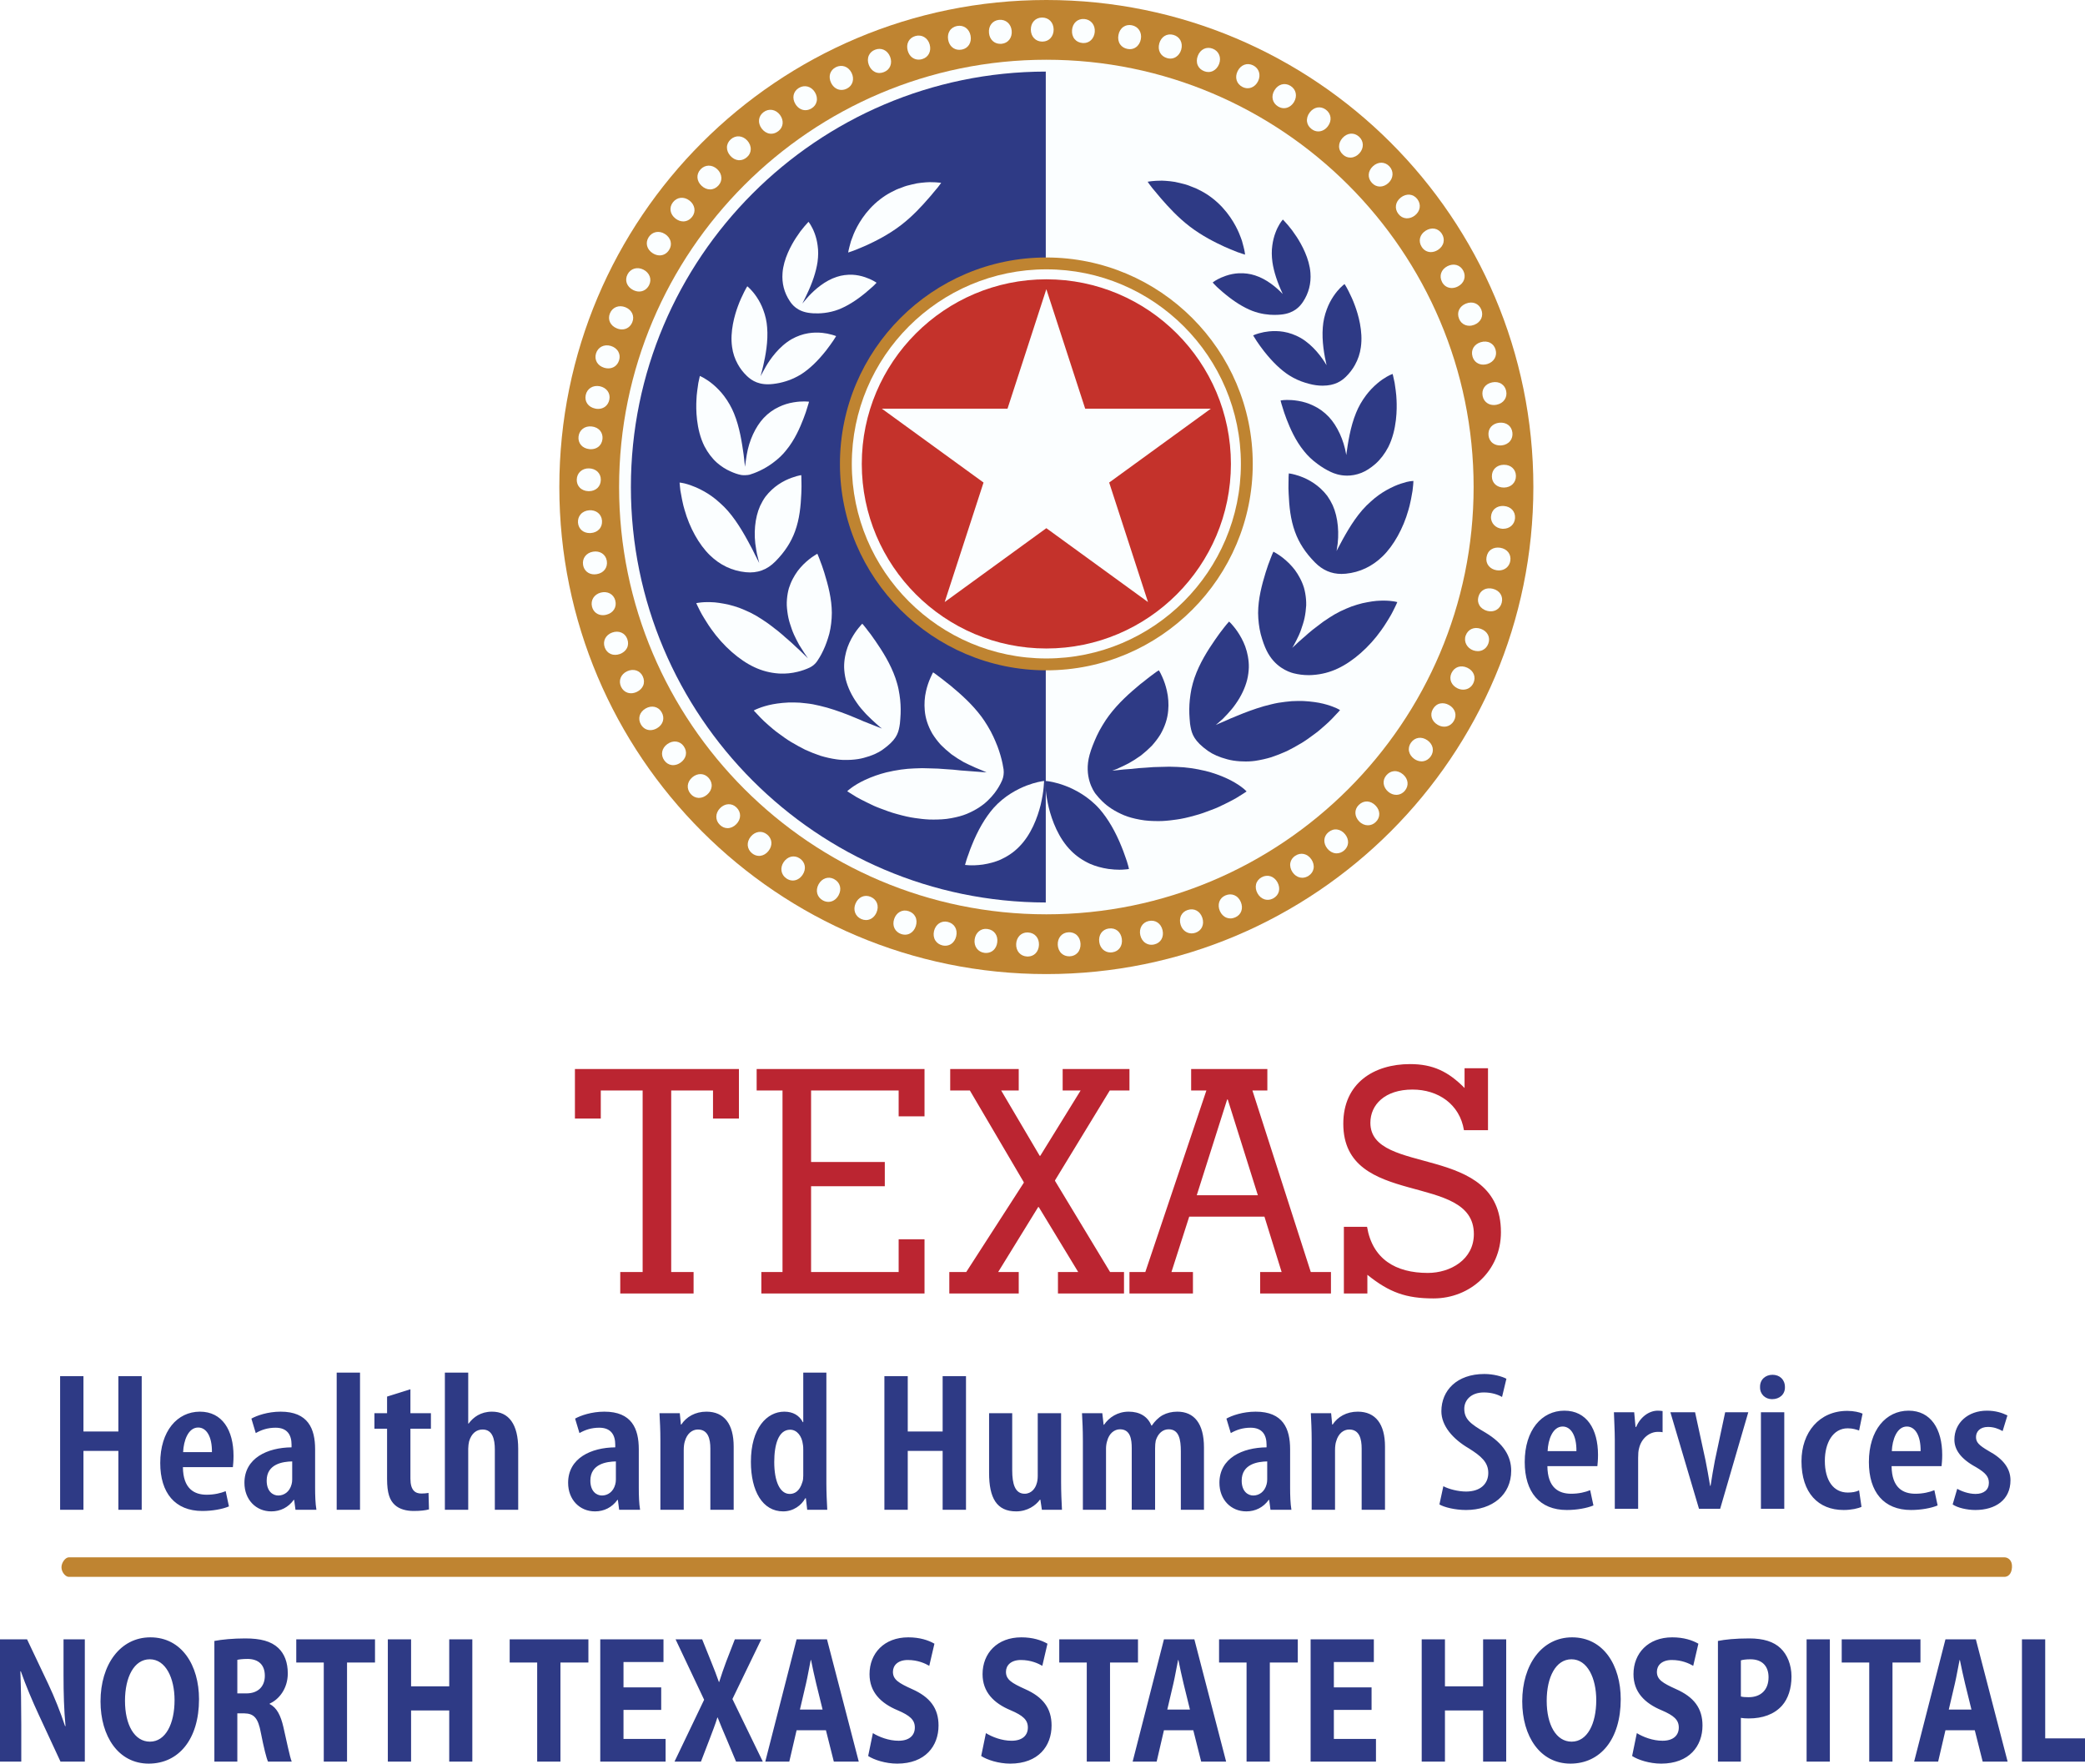
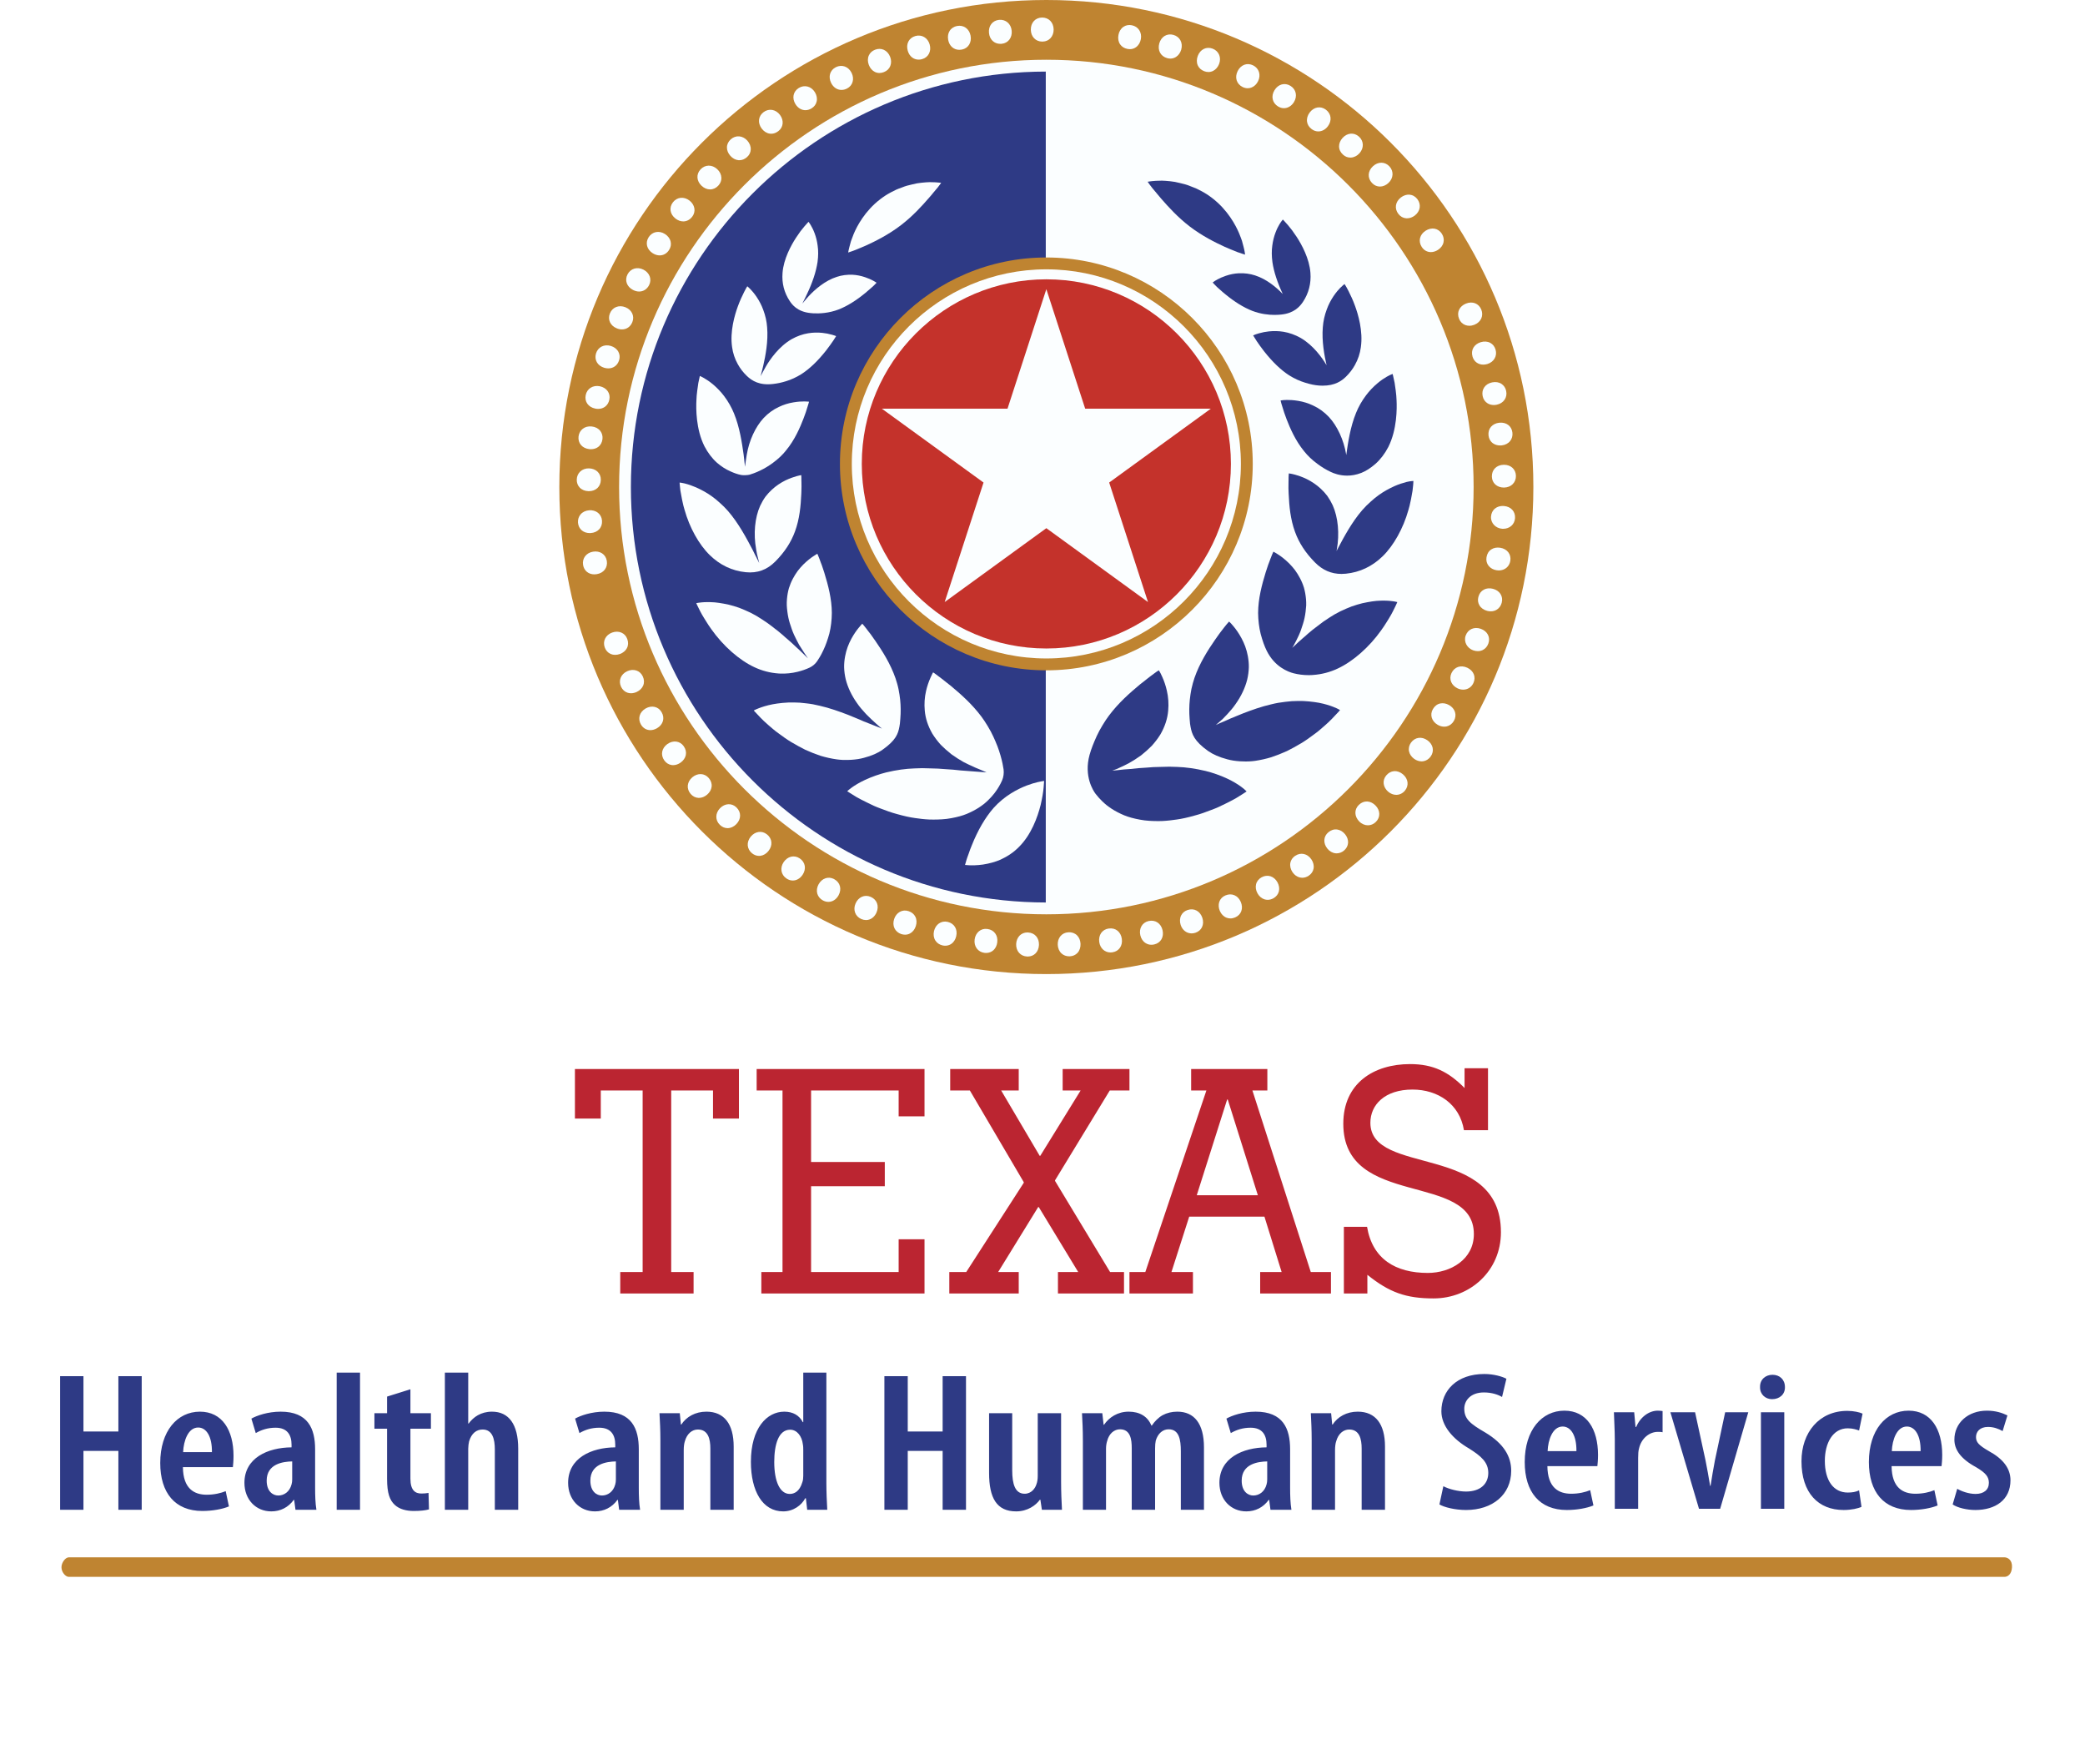
<svg xmlns="http://www.w3.org/2000/svg" width="681pt" height="576pt" viewBox="0 0 681 576" version="1.1">
  <g id="surface1">
    <rect x="0" y="0" width="681" height="576" style="fill:rgb(100%,100%,100%);fill-opacity:1;stroke:none;" />
    <path style=" stroke:none;fill-rule:evenodd;fill:rgb(98.399%,99.599%,100%);fill-opacity:1;" d="M 341.754 0 C 253.902 0 182.688 71.215 182.688 159.066 C 182.688 246.914 253.902 318.137 341.754 318.137 C 429.609 318.137 500.824 246.914 500.824 159.066 C 500.824 71.215 429.609 0 341.754 0 " />
    <path style=" stroke:none;fill-rule:evenodd;fill:rgb(17.999%,22.699%,52.199%);fill-opacity:1;" d="M 206.062 159.066 C 206.062 233.828 266.828 294.652 341.57 294.754 L 341.57 23.379 C 266.828 23.48 206.062 84.305 206.062 159.066 " />
    <path style=" stroke:none;fill-rule:evenodd;fill:rgb(74.899%,51.799%,19.199%);fill-opacity:1;" d="M 341.754 0 C 253.902 0 182.688 71.215 182.688 159.066 C 182.688 246.914 253.902 318.137 341.754 318.137 C 429.609 318.137 500.824 246.914 500.824 159.066 C 500.824 71.215 429.609 0 341.754 0 Z M 341.754 298.617 C 264.805 298.617 202.207 236.023 202.207 159.066 C 202.207 82.113 264.805 19.512 341.754 19.512 C 418.703 19.512 481.312 82.113 481.312 159.066 C 481.312 236.023 418.703 298.617 341.754 298.617 Z M 341.754 298.617 " />
-     <path style=" stroke:none;fill-rule:evenodd;fill:rgb(17.999%,22.699%,52.199%);fill-opacity:1;" d="M 368.07 281.324 C 367.961 280.973 367.828 280.594 367.656 280.129 C 367.555 279.855 367.449 279.562 367.348 279.262 C 367.035 278.355 366.715 277.473 366.367 276.652 C 364.344 271.594 361.91 267.41 359.117 264.199 C 355.457 260.09 351.047 257.828 347.996 256.664 C 344.73 255.41 342.289 255.141 342.02 255.113 L 341.383 255.055 L 341.398 255.707 C 341.406 255.992 341.445 256.801 341.566 258.004 C 341.68 259.473 342.023 261.516 342.551 263.77 C 343.586 267.934 345.703 273.758 349.828 277.863 C 351.527 279.59 353.617 281.027 356.043 282.137 C 357.82 282.91 359.824 283.465 362.004 283.793 C 363.434 283.988 364.684 284.055 365.66 284.055 C 366.039 284.055 366.367 284.043 366.652 284.027 C 367.191 284.008 367.711 283.965 368.137 283.906 L 368.742 283.809 L 368.609 283.227 C 368.609 283.223 368.445 282.52 368.07 281.324 " />
    <path style=" stroke:none;fill-rule:evenodd;fill:rgb(17.999%,22.699%,52.199%);fill-opacity:1;" d="M 376.418 61.492 L 376.422 61.492 C 376.766 61.918 377.168 62.406 377.641 62.945 L 377.887 63.246 C 378.281 63.738 378.73 64.285 379.207 64.816 C 381.68 67.668 384.715 70.984 388.516 73.914 C 392.656 77.09 397.047 79.254 399.992 80.602 C 400.625 80.895 401.242 81.145 401.793 81.375 L 402.297 81.578 C 402.992 81.883 403.617 82.125 404.141 82.328 C 405.176 82.703 405.789 82.895 405.812 82.895 L 406.664 83.16 L 406.535 82.262 C 406.504 82.051 406.395 81.453 406.168 80.594 C 406.051 80.062 405.883 79.426 405.645 78.637 C 405.426 78.012 405.121 77.176 404.727 76.219 C 403.613 73.578 400.988 68.566 395.898 64.668 C 395.387 64.285 394.805 63.855 394.211 63.469 C 393.688 63.129 393.117 62.801 392.414 62.414 C 391.73 62.051 391.152 61.762 390.613 61.516 C 390.031 61.262 389.445 61.035 388.824 60.816 C 388.145 60.539 387.609 60.344 387.062 60.195 C 386.379 60.004 385.836 59.867 385.363 59.77 C 384.754 59.613 384.234 59.492 383.754 59.41 C 383.434 59.348 383.121 59.309 382.762 59.27 C 382.582 59.246 382.398 59.223 382.203 59.195 C 381.215 59.09 380.344 59.027 379.547 59 C 379.02 59 378.547 59.016 378.074 59.039 L 377.512 59.055 C 376.449 59.129 375.805 59.211 375.758 59.223 L 374.844 59.355 L 375.367 60.109 C 375.383 60.125 375.746 60.645 376.418 61.492 " />
    <path style=" stroke:none;fill-rule:evenodd;fill:rgb(17.999%,22.699%,52.199%);fill-opacity:1;" d="M 404.629 89.25 C 403.227 89.316 401.793 89.59 400.387 90.074 C 398.117 90.84 396.742 91.785 396.594 91.898 L 396.082 92.266 L 396.504 92.734 C 396.594 92.84 396.941 93.211 397.512 93.75 C 397.727 93.949 397.973 94.172 398.27 94.43 L 398.68 94.789 C 399.152 95.219 399.656 95.66 400.195 96.086 C 403.234 98.594 406.195 100.422 408.996 101.52 C 411.727 102.57 414.324 102.848 416.297 102.848 C 416.742 102.848 417.148 102.832 417.523 102.809 C 417.828 102.789 418.121 102.766 418.398 102.738 C 422.598 102.344 424.504 100.184 425.574 98.594 C 427.453 95.754 428.273 92.57 428.012 89.117 C 427.676 84.43 425.117 79.84 423.59 77.48 L 423.551 77.414 C 423.008 76.59 422.488 75.855 422.047 75.246 C 421.594 74.645 421.164 74.117 420.723 73.59 C 419.945 72.691 419.457 72.168 419.453 72.168 L 419.004 71.699 L 418.602 72.207 C 418.555 72.262 417.48 73.605 416.598 75.973 C 416.098 77.289 415.754 78.711 415.559 80.184 C 415.32 81.836 415.332 83.672 415.602 85.637 C 416.059 88.742 417.199 92.238 418.977 96.023 C 416.883 93.844 413.695 91.145 409.922 89.945 C 408.254 89.402 406.473 89.168 404.629 89.25 " />
    <path style=" stroke:none;fill-rule:evenodd;fill:rgb(17.999%,22.699%,52.199%);fill-opacity:1;" d="M 424.77 110.336 C 422.965 109.332 421.094 108.668 419.215 108.359 C 417.664 108.105 416.059 108.066 414.473 108.23 C 413.375 108.34 412.297 108.551 411.176 108.867 C 410.355 109.105 409.918 109.281 409.918 109.285 L 409.301 109.543 L 409.648 110.105 C 409.648 110.105 409.941 110.609 410.488 111.441 C 411.062 112.312 411.898 113.465 412.84 114.691 C 415.598 118.195 418.281 120.781 421.059 122.586 C 422.77 123.648 424.52 124.453 426.246 124.973 C 428 125.527 429.523 125.836 430.895 125.922 C 431.273 125.953 431.637 125.961 431.984 125.961 C 436.012 125.961 438.145 124.441 439.57 123.074 C 440.785 121.883 441.758 120.625 442.531 119.227 C 443.551 117.414 444.207 115.457 444.48 113.406 C 445.238 108.176 443.598 102.652 442.551 99.836 C 441.887 97.984 441.141 96.426 440.5 95.148 C 439.996 94.133 439.602 93.492 439.492 93.309 L 439.145 92.773 L 438.637 93.184 C 438.48 93.324 438.141 93.621 437.68 94.086 C 437.168 94.609 436.387 95.488 435.551 96.73 C 434.648 98.074 433.91 99.52 433.359 101.023 C 432.641 102.926 432.203 104.902 432.055 106.883 C 431.68 111.441 432.562 116.117 433.285 119.285 C 431.891 116.934 428.988 112.77 424.77 110.336 " />
    <path style=" stroke:none;fill-rule:evenodd;fill:rgb(17.999%,22.699%,52.199%);fill-opacity:1;" d="M 439.746 148.359 L 439.996 148.418 L 440.004 148.418 L 439.996 148.418 L 439.746 148.379 C 439.734 148.457 439.723 148.527 439.719 148.602 C 439.699 148.531 439.688 148.465 439.68 148.395 C 438.895 143.707 436.797 139.145 434.051 136.188 C 432.52 134.574 430.848 133.352 428.93 132.465 C 427.371 131.715 425.719 131.195 424.016 130.922 C 420.996 130.414 418.898 130.703 418.887 130.711 L 418.262 130.797 L 418.414 131.406 C 418.43 131.473 418.582 132.066 418.891 133.004 C 419.043 133.516 419.223 134.113 419.453 134.789 C 419.613 135.273 419.805 135.793 420.012 136.336 L 420.246 136.977 C 421.328 139.77 423.09 143.895 425.938 147.363 C 427.121 148.855 428.594 150.266 430.336 151.531 C 431.672 152.539 433.18 153.453 434.684 154.148 C 435.613 154.594 437.52 155.34 439.992 155.34 C 441.391 155.34 442.977 155.098 444.656 154.438 C 446.152 153.84 447.648 152.887 449.223 151.52 C 450.871 150.066 452.297 148.207 453.445 146 C 456.309 140.316 456.281 133.41 456.141 130.711 C 456.109 129.73 456.023 128.719 455.867 127.52 C 455.762 126.637 455.633 125.762 455.504 124.992 C 455.285 123.895 455.109 123.137 455.016 122.758 L 454.855 122.125 L 454.258 122.371 C 454.176 122.406 452.227 123.211 449.887 125.195 C 448.492 126.367 447.254 127.676 446.195 129.086 C 444.812 130.914 443.711 132.859 442.914 134.848 C 441.02 139.461 440.285 144.605 439.746 148.359 " />
    <path style=" stroke:none;fill-rule:evenodd;fill:rgb(17.999%,22.699%,52.199%);fill-opacity:1;" d="M 461.008 157.133 L 460.992 157.133 C 460.785 157.148 460.234 157.215 459.41 157.41 C 458.047 157.762 456.785 158.191 455.543 158.734 C 453.637 159.586 451.902 160.562 450.402 161.641 C 449.508 162.27 448.602 163.004 447.711 163.824 C 446.734 164.68 445.805 165.609 444.953 166.582 C 441.488 170.59 438.945 175.406 436.887 179.285 L 436.773 179.508 C 436.695 179.66 436.613 179.824 436.547 179.98 C 436.562 179.859 436.582 179.738 436.605 179.613 L 436.629 179.473 C 437.555 174.371 437.055 168.977 435.285 165.02 C 434.77 163.926 434.172 162.887 433.504 161.945 C 432.848 161.082 432.117 160.277 431.328 159.559 C 429.98 158.324 428.492 157.305 426.773 156.449 C 425.258 155.715 423.953 155.305 423.094 155.059 C 422.305 154.84 421.766 154.738 421.555 154.707 L 420.953 154.613 L 420.906 155.238 C 420.887 155.449 420.855 156.039 420.867 156.938 L 420.852 157.449 C 420.84 157.879 420.82 158.355 420.84 158.844 C 420.82 159.301 420.84 159.766 420.867 160.324 L 420.867 160.422 C 420.883 160.703 420.895 160.984 420.902 161.285 C 421.078 165.297 421.465 169.578 422.98 173.715 C 424.281 177.312 426.41 180.574 429.477 183.676 C 431.965 186.203 434.82 187.445 438.152 187.445 C 438.621 187.445 439.102 187.418 439.586 187.371 C 444.156 186.914 448.203 184.992 451.625 181.656 C 455.199 178.176 458.328 172.555 459.996 166.629 C 460.297 165.68 460.492 164.785 460.672 163.93 C 460.727 163.652 460.785 163.391 460.848 163.113 L 460.887 162.93 C 461.078 161.93 461.246 161.066 461.359 160.289 C 461.57 158.672 461.613 157.734 461.613 157.723 L 461.645 157.078 L 461.008 157.133 " />
    <path style=" stroke:none;fill-rule:evenodd;fill:rgb(17.999%,22.699%,52.199%);fill-opacity:1;" d="M 453.996 196.254 L 453.992 196.254 C 453.062 196.164 451.539 196.102 449.555 196.254 C 448.641 196.34 447.652 196.484 446.625 196.68 C 445.531 196.863 444.41 197.133 443.273 197.48 C 442.102 197.809 440.895 198.258 439.699 198.785 C 438.438 199.309 437.16 199.938 435.914 200.656 C 435.402 200.949 434.941 201.238 434.41 201.578 L 434.031 201.828 C 433.402 202.215 432.762 202.648 432.176 203.066 C 431.363 203.648 430.594 204.254 429.836 204.84 C 429.469 205.129 429.102 205.41 428.723 205.695 C 428.281 206.055 427.852 206.418 427.438 206.766 L 427.09 207.062 C 426.836 207.293 426.586 207.52 426.348 207.738 C 426.082 207.953 425.812 208.184 425.562 208.402 C 424.664 209.172 423.742 210.008 422.746 210.969 C 422.516 211.176 422.289 211.379 422.07 211.586 C 422.211 211.344 422.363 211.105 422.516 210.855 C 423.121 209.758 423.688 208.641 424.207 207.52 L 424.301 207.301 C 424.395 207.074 424.492 206.848 424.598 206.598 L 424.762 206.18 C 424.82 206.016 424.891 205.844 424.945 205.68 C 425.156 205.102 425.363 204.465 425.574 203.777 C 425.961 202.586 426.254 201.234 426.434 199.77 C 426.52 199.078 426.59 198.402 426.625 197.75 C 426.656 197.062 426.609 196.363 426.566 195.695 C 426.457 194.391 426.23 193.137 425.898 191.949 C 425.559 190.844 425.109 189.77 424.566 188.766 C 424.109 187.883 423.566 187.02 422.914 186.125 C 422.363 185.41 421.746 184.707 421.082 184.031 C 419.672 182.641 418.453 181.75 417.855 181.352 C 417.047 180.801 416.496 180.492 416.453 180.473 L 415.922 180.176 L 415.672 180.715 C 415.656 180.758 415.363 181.395 414.945 182.508 C 414.859 182.797 414.734 183.113 414.598 183.461 C 414.48 183.754 414.359 184.074 414.238 184.391 C 414.102 184.77 413.969 185.172 413.836 185.594 L 413.789 185.746 C 413.672 186.109 413.547 186.488 413.406 186.895 C 412.133 191.043 410.949 195.516 410.922 200.168 C 410.949 202.586 411.227 204.895 411.762 207.059 C 412.352 209.254 412.992 211.051 413.723 212.523 C 416.332 217.809 420.73 219.434 422.5 219.891 C 424.086 220.293 425.715 220.5 427.379 220.5 C 427.664 220.5 427.957 220.488 428.246 220.484 C 428.445 220.473 428.652 220.461 428.852 220.445 C 431.66 220.254 434.387 219.547 436.938 218.34 C 441.922 216.023 447.238 211.344 451.145 205.824 C 451.852 204.863 452.461 203.895 452.953 203.102 L 453.637 201.996 C 454.109 201.207 454.562 200.461 454.875 199.805 C 455.57 198.465 455.988 197.543 456.109 197.273 L 456.387 196.645 L 455.699 196.488 C 455.492 196.449 454.906 196.336 453.996 196.254 " />
    <path style=" stroke:none;fill-rule:evenodd;fill:rgb(17.999%,22.699%,52.199%);fill-opacity:1;" d="M 435.371 230.824 C 434.391 230.445 432.801 229.91 430.781 229.527 C 429.871 229.359 428.832 229.219 427.609 229.094 C 426.254 228.961 425.07 228.91 423.906 228.938 C 422.602 228.938 421.215 229.023 419.793 229.219 C 418.262 229.383 416.734 229.648 415.262 230.02 C 412.027 230.754 408.844 231.898 406.145 232.934 C 405.527 233.195 404.902 233.445 404.258 233.703 C 403.477 234.012 402.711 234.324 401.949 234.648 C 401.598 234.816 401.242 234.969 400.887 235.125 L 400.785 235.172 C 400.523 235.285 400.266 235.398 400.027 235.508 L 398.145 236.305 C 397.781 236.473 397.434 236.637 397.09 236.793 C 397.383 236.559 397.656 236.316 397.934 236.07 C 398.227 235.824 398.516 235.566 398.797 235.312 L 399.43 234.746 C 399.758 234.438 400.078 234.09 400.391 233.746 C 400.555 233.578 400.711 233.41 400.879 233.238 C 401.746 232.289 402.754 231.16 403.613 229.883 C 405.387 227.387 406.688 224.648 407.355 221.969 C 407.676 220.641 407.852 219.289 407.891 217.953 C 407.914 216.793 407.805 215.594 407.57 214.285 C 407.371 213.211 407.082 212.152 406.711 211.129 C 406.371 210.219 405.969 209.309 405.492 208.434 C 404.59 206.758 403.66 205.504 403.039 204.746 C 402.383 203.918 401.895 203.445 401.867 203.41 L 401.445 203.008 L 401.039 203.453 C 400.871 203.637 400.422 204.16 399.773 204.992 C 399.598 205.254 399.379 205.527 399.105 205.867 C 398.906 206.125 398.688 206.395 398.465 206.695 L 398.211 207.043 C 398.043 207.277 397.871 207.512 397.695 207.766 C 397.57 207.953 397.441 208.137 397.297 208.34 C 397.16 208.531 397.027 208.727 396.867 208.938 C 394.48 212.398 391.816 216.57 390.145 221.387 C 389.793 222.469 389.406 223.734 389.145 225.008 C 388.895 226.23 388.738 227.414 388.617 228.508 C 388.402 230.547 388.383 232.641 388.551 234.719 C 388.691 236.484 388.691 236.508 388.844 237.301 L 388.875 237.465 C 389.301 239.742 390.051 242.059 394.551 245.25 C 396.191 246.402 398.238 247.297 400.809 247.977 C 402.059 248.324 403.445 248.543 405.031 248.645 C 405.543 248.672 406.168 248.699 406.867 248.699 C 407.199 248.699 407.555 248.695 407.922 248.68 C 408.633 248.645 409.312 248.586 409.949 248.496 C 411.684 248.238 413.449 247.848 415.211 247.316 C 416.906 246.75 418.633 246.074 420.316 245.309 C 421.754 244.594 423.297 243.758 425.023 242.727 C 426.477 241.848 427.75 240.922 429.137 239.891 C 429.469 239.656 429.793 239.414 430.098 239.176 C 430.387 238.938 430.691 238.695 430.977 238.465 C 431.328 238.16 431.66 237.859 431.996 237.582 L 432.547 237.109 C 433.504 236.258 434.418 235.441 435.086 234.715 C 436.199 233.562 436.938 232.754 437.223 232.445 L 437.68 231.914 L 437.055 231.562 C 436.852 231.453 436.281 231.168 435.371 230.824 " />
    <path style=" stroke:none;fill-rule:evenodd;fill:rgb(17.999%,22.699%,52.199%);fill-opacity:1;" d="M 405.125 256.766 C 404.258 256.145 402.785 255.203 400.746 254.254 C 398.559 253.238 396.141 252.383 393.738 251.789 C 390.406 251.004 387.379 250.57 384.48 250.477 C 382.809 250.379 381.051 250.379 379.285 250.469 C 377.594 250.477 375.871 250.562 374.164 250.727 C 372.605 250.801 371.02 250.938 369.312 251.145 C 367.867 251.223 366.398 251.359 364.828 251.555 C 364.293 251.594 363.785 251.645 363.281 251.688 C 363.746 251.523 364.234 251.348 364.73 251.16 C 366.184 250.52 367.477 249.91 368.688 249.27 C 370.004 248.535 371.332 247.684 372.652 246.742 C 374.008 245.66 375.164 244.637 376.191 243.586 C 377.277 242.383 378.223 241.129 379.016 239.852 C 380.5 237.262 381.328 234.719 381.555 232.082 C 381.754 229.879 381.605 227.676 381.109 225.543 C 380.754 223.984 380.254 222.484 379.625 221.094 C 379.223 220.16 378.895 219.578 378.797 219.418 L 378.508 218.93 L 378.016 219.223 C 377.988 219.238 377.363 219.633 376.363 220.414 C 376.172 220.562 375.953 220.727 375.676 220.926 C 375.348 221.176 374.992 221.434 374.637 221.727 C 374.281 221.988 373.941 222.266 373.605 222.562 L 373.012 223.016 C 372.832 223.152 372.652 223.289 372.449 223.449 C 368.953 226.352 365.285 229.602 362.203 233.715 C 361.488 234.637 360.879 235.629 360.285 236.582 L 360.004 237.039 C 359.367 238.086 358.766 239.203 358.223 240.367 C 357.969 240.91 357.719 241.473 357.492 242.023 C 357.254 242.578 357.035 243.082 356.859 243.586 C 356.531 244.457 356.18 245.402 355.867 246.555 C 353.934 253.613 357.156 258.359 357.82 259.246 C 358.527 260.16 359.258 260.973 360.059 261.746 C 360.531 262.207 361.047 262.645 361.5 263.016 C 361.969 263.375 362.527 263.789 363.141 264.188 C 364.367 264.973 365.73 265.676 367.188 266.285 C 368.641 266.875 370.273 267.324 372.316 267.699 C 374.348 268.102 376.449 268.16 378.238 268.168 C 378.289 268.168 378.355 268.168 378.41 268.168 C 378.82 268.168 379.223 268.152 379.625 268.145 C 381.32 268.066 382.957 267.859 384.336 267.656 C 386.102 267.41 387.918 267.008 390.215 266.355 C 392.133 265.867 393.914 265.195 395.574 264.551 C 396.508 264.211 397.297 263.895 397.996 263.574 C 398.789 263.219 399.477 262.883 400.117 262.555 L 400.406 262.414 C 401.531 261.848 402.707 261.266 403.617 260.738 C 405.449 259.625 406.566 258.891 406.586 258.875 L 407.16 258.488 L 406.66 257.992 C 406.523 257.863 406.016 257.398 405.125 256.766 " />
    <path style=" stroke:none;fill-rule:evenodd;fill:rgb(98.399%,99.599%,100%);fill-opacity:1;" d="M 315.195 282.492 C 315.59 282.539 316.023 282.578 316.488 282.594 C 317.496 282.645 319.094 282.633 321.02 282.367 C 323.129 282.043 325.078 281.508 326.797 280.758 C 329.137 279.688 331.156 278.301 332.793 276.629 C 336.82 272.633 338.883 266.934 339.906 262.855 C 340.414 260.641 340.754 258.629 340.867 257.195 C 340.973 256.133 341.016 255.383 341.031 255.055 C 340.254 255.148 338.09 255.504 335.352 256.551 C 332.383 257.691 328.082 259.891 324.496 263.91 C 321.766 267.047 319.367 271.168 317.379 276.156 C 317.031 276.984 316.707 277.852 316.418 278.727 C 316.301 279.039 316.195 279.332 316.098 279.609 L 316.027 279.789 C 315.906 280.133 315.797 280.449 315.703 280.746 L 315.691 280.781 C 315.406 281.672 315.254 282.266 315.195 282.492 " />
    <path style=" stroke:none;fill-rule:evenodd;fill:rgb(98.399%,99.599%,100%);fill-opacity:1;" d="M 303.672 59.492 C 303.637 59.492 303.602 59.492 303.566 59.492 C 302.793 59.512 301.934 59.578 300.957 59.688 C 300.77 59.711 300.586 59.734 300.402 59.758 C 300.051 59.797 299.75 59.836 299.445 59.891 C 298.973 59.977 298.469 60.086 297.863 60.246 C 297.383 60.344 296.848 60.477 296.18 60.664 C 295.648 60.812 295.133 61.008 294.465 61.277 C 293.828 61.492 293.25 61.719 292.684 61.965 C 292.164 62.199 291.609 62.48 290.926 62.848 C 290.234 63.227 289.672 63.551 289.172 63.879 C 288.586 64.254 288.012 64.684 287.504 65.062 C 282.516 68.879 279.926 73.809 278.828 76.414 C 278.52 77.16 278.23 77.945 277.93 78.797 C 277.703 79.535 277.539 80.156 277.418 80.695 C 277.191 81.562 277.086 82.129 277.055 82.336 L 277.035 82.469 L 277.152 82.434 C 277.16 82.434 277.781 82.242 278.793 81.863 C 279.309 81.672 279.934 81.434 280.609 81.129 L 281.129 80.922 C 281.68 80.695 282.281 80.445 282.91 80.156 C 285.832 78.82 290.191 76.676 294.293 73.523 C 298.066 70.617 301.082 67.328 303.527 64.496 C 304.012 63.965 304.453 63.422 304.844 62.934 L 305.082 62.645 C 305.566 62.09 305.969 61.609 306.309 61.191 C 306.969 60.352 307.332 59.828 307.332 59.828 L 307.402 59.727 L 307.277 59.703 C 307.27 59.703 306.68 59.617 305.566 59.543 L 305.023 59.527 C 304.582 59.512 304.148 59.492 303.672 59.492 " />
    <path style=" stroke:none;fill-rule:evenodd;fill:rgb(98.399%,99.599%,100%);fill-opacity:1;" d="M 259.996 77.641 L 259.973 77.676 C 258.477 79.98 255.918 84.527 255.59 89.152 C 255.328 92.5 256.125 95.582 257.945 98.32 C 258.586 99.285 260.301 101.832 264.758 102.25 C 265.027 102.277 265.312 102.305 265.617 102.328 C 267.609 102.434 270.68 102.312 273.934 101.066 C 276.684 99.984 279.602 98.18 282.602 95.707 C 283.141 95.273 283.645 94.84 284.102 94.426 L 284.512 94.066 C 284.805 93.805 285.047 93.59 285.266 93.395 C 285.832 92.855 286.188 92.469 286.238 92.414 L 286.297 92.34 L 286.23 92.293 C 286.086 92.195 284.77 91.281 282.559 90.539 C 281.195 90.074 279.816 89.805 278.457 89.734 C 276.676 89.664 274.945 89.883 273.344 90.414 C 269.461 91.648 266.199 94.516 264.148 96.711 C 263.844 97.055 263.551 97.387 263.277 97.703 L 262.062 99.145 L 262.898 97.461 C 263.082 97.094 263.266 96.699 263.453 96.297 L 263.461 96.297 C 265.355 92.363 266.551 88.754 267.027 85.559 C 267.285 83.648 267.301 81.863 267.062 80.254 C 266.883 78.809 266.539 77.43 266.055 76.145 C 265.195 73.848 264.137 72.523 264.125 72.516 L 264.07 72.445 L 264.012 72.508 C 264.004 72.516 263.516 73.031 262.762 73.914 C 262.352 74.398 261.91 74.941 261.445 75.539 C 261.027 76.129 260.523 76.844 259.996 77.641 " />
    <path style=" stroke:none;fill-rule:evenodd;fill:rgb(98.399%,99.599%,100%);fill-opacity:1;" d="M 252.531 125.402 C 253.98 125.23 255.164 124.992 256.719 124.508 C 258.414 124 260.117 123.211 261.785 122.168 C 264.512 120.395 267.16 117.852 269.883 114.391 C 270.809 113.176 271.633 112.039 272.211 111.176 C 272.742 110.352 273.051 109.852 273.051 109.852 L 273.094 109.773 L 273.012 109.742 C 272.895 109.695 272.484 109.531 271.801 109.34 C 270.711 109.027 269.656 108.824 268.586 108.715 C 267.035 108.551 265.48 108.598 263.973 108.844 C 262.148 109.141 260.332 109.785 258.578 110.766 C 254.402 113.172 251.523 117.359 250.184 119.641 C 249.879 120.168 249.594 120.68 249.34 121.16 L 248.418 122.863 L 248.91 120.988 C 249.047 120.48 249.184 119.926 249.316 119.324 C 250.027 116.188 250.941 111.492 250.562 106.93 C 250.426 104.977 249.992 103.051 249.289 101.195 C 248.758 99.727 248.031 98.316 247.145 97.004 C 246.336 95.793 245.574 94.941 245.078 94.43 C 244.535 93.879 244.188 93.59 244.148 93.555 L 244.078 93.5 L 244.031 93.578 C 243.926 93.742 243.543 94.371 243.051 95.359 C 242.418 96.637 241.68 98.176 241.02 99.996 C 239.988 102.781 238.367 108.215 239.113 113.336 C 239.375 115.328 240.012 117.23 241.004 118.992 C 241.754 120.34 242.691 121.57 243.879 122.727 C 245.621 124.398 248.062 125.934 252.531 125.402 " />
    <path style=" stroke:none;fill-rule:evenodd;fill:rgb(98.399%,99.599%,100%);fill-opacity:1;" d="M 228.586 122.789 L 228.566 122.879 C 228.488 123.184 228.309 123.957 228.086 125.086 C 227.957 125.836 227.836 126.695 227.734 127.578 C 227.578 128.75 227.488 129.75 227.465 130.727 C 227.316 133.398 227.293 140.207 230.098 145.777 C 231.223 147.922 232.605 149.734 234.211 151.16 C 235.59 152.352 237.078 153.305 238.648 153.98 C 239.742 154.48 240.895 154.902 242.09 155.133 C 242.746 155.266 244.266 155.195 244.848 155.027 C 245.594 154.805 246.781 154.398 248.223 153.715 C 249.688 153.02 251.172 152.129 252.484 151.141 C 254.188 149.895 255.637 148.52 256.781 147.055 C 259.602 143.637 261.336 139.562 262.402 136.797 L 262.574 136.336 C 262.812 135.707 263.016 135.148 263.195 134.633 C 263.422 133.965 263.598 133.375 263.746 132.871 C 264.062 131.926 264.199 131.352 264.219 131.289 L 264.238 131.199 L 264.156 131.191 C 264.125 131.191 262.102 130.906 259.184 131.406 C 257.52 131.672 255.906 132.176 254.391 132.91 C 252.531 133.773 250.902 134.957 249.414 136.527 C 246.734 139.406 244.676 143.879 243.914 148.469 L 243.887 148.613 C 243.77 149.309 243.652 149.969 243.582 150.57 L 243.336 152.449 L 243.117 150.562 C 243.102 150.453 243.094 150.324 243.082 150.203 C 243.027 149.656 242.965 149.066 242.879 148.453 C 242.348 144.715 241.617 139.602 239.742 135.031 C 238.953 133.082 237.875 131.176 236.52 129.371 C 235.488 127.996 234.27 126.719 232.91 125.57 C 230.617 123.637 228.688 122.832 228.668 122.824 L 228.586 122.789 " />
    <path style=" stroke:none;fill-rule:evenodd;fill:rgb(98.399%,99.599%,100%);fill-opacity:1;" d="M 221.973 157.605 L 221.973 157.699 C 222.004 158.031 222.066 158.91 222.227 160.23 C 222.344 160.977 222.512 161.84 222.707 162.832 L 222.742 163.023 C 222.801 163.281 222.855 163.551 222.914 163.824 C 223.102 164.707 223.293 165.57 223.582 166.48 C 225.223 172.348 228.309 177.879 231.828 181.301 C 235.164 184.555 239.113 186.438 243.566 186.883 C 247.387 187.273 250.555 186.109 253.289 183.328 C 256.301 180.281 258.387 177.078 259.668 173.547 C 261.164 169.477 261.543 165.234 261.723 161.266 C 261.727 160.938 261.738 160.617 261.754 160.309 C 261.777 159.75 261.797 159.293 261.785 158.859 C 261.797 158.348 261.777 157.883 261.77 157.469 L 261.754 156.953 C 261.762 156.051 261.73 155.473 261.715 155.27 L 261.703 155.176 L 261.629 155.188 C 261.43 155.219 260.902 155.316 260.148 155.527 C 259.309 155.773 258.031 156.18 256.551 156.891 C 254.875 157.723 253.43 158.711 252.117 159.922 C 251.352 160.625 250.641 161.402 249.996 162.242 C 249.355 163.145 248.777 164.156 248.27 165.227 C 246.539 169.09 246.047 174.375 246.969 179.379 L 246.988 179.535 C 247.07 180.023 247.145 180.484 247.242 180.918 C 247.324 181.25 247.402 181.586 247.484 181.902 L 247.973 183.887 L 247.059 182.059 C 246.898 181.758 246.742 181.449 246.578 181.129 C 246.363 180.68 246.129 180.199 245.891 179.719 L 245.789 179.516 C 243.754 175.664 241.215 170.871 237.781 166.898 C 236.949 165.945 236.039 165.035 235.078 164.195 C 234.195 163.383 233.305 162.66 232.422 162.039 C 230.949 160.984 229.246 160.02 227.363 159.184 C 226.145 158.652 224.906 158.223 223.582 157.883 C 222.797 157.699 222.262 157.637 222.07 157.621 L 222.082 157.395 L 222.066 157.613 L 221.973 157.605 " />
    <path style=" stroke:none;fill-rule:evenodd;fill:rgb(98.399%,99.599%,100%);fill-opacity:1;" d="M 227.41 196.992 L 227.449 197.078 C 227.449 197.09 227.883 198.062 228.664 199.578 C 228.977 200.23 229.426 200.965 229.891 201.742 L 230.574 202.844 C 231.09 203.672 231.68 204.605 232.359 205.535 C 236.227 210.996 241.469 215.613 246.379 217.895 C 248.879 219.078 251.539 219.77 254.285 219.961 C 254.488 219.969 254.684 219.98 254.887 219.992 C 256.715 220.062 258.617 219.871 260.488 219.414 C 261.934 219.062 263.281 218.594 264.512 218.004 C 265.461 217.543 266.355 216.766 266.922 215.906 C 267.328 215.32 268.129 214.078 268.945 212.312 C 269.672 210.781 270.32 208.969 270.879 206.934 C 271.402 204.809 271.672 202.535 271.691 200.168 C 271.672 195.59 270.5 191.152 269.234 187.043 C 269.098 186.645 268.973 186.266 268.855 185.891 L 268.805 185.738 C 268.672 185.328 268.547 184.934 268.41 184.57 C 268.297 184.242 268.172 183.93 268.051 183.637 C 267.918 183.285 267.781 182.957 267.691 182.648 C 267.277 181.559 267 180.941 266.992 180.938 L 266.969 180.859 L 266.891 180.898 C 266.883 180.902 266.355 181.191 265.527 181.758 C 264.938 182.145 263.746 183.016 262.367 184.375 C 261.723 185.035 261.121 185.723 260.578 186.426 C 259.949 187.293 259.418 188.133 258.973 188.992 C 258.445 189.977 258.016 191.02 257.676 192.09 C 257.355 193.23 257.133 194.461 257.031 195.734 C 256.988 196.375 256.941 197.062 256.977 197.723 C 257.008 198.359 257.074 199.031 257.16 199.703 C 257.34 201.145 257.621 202.469 257.996 203.625 C 258.203 204.281 258.402 204.918 258.625 205.512 C 258.672 205.68 258.742 205.844 258.805 206 L 258.824 206.055 L 258.879 206.188 C 258.91 206.27 258.941 206.352 258.973 206.434 L 259.355 207.328 C 259.871 208.445 260.438 209.547 261.02 210.617 C 261.609 211.578 262.148 212.434 262.633 213.145 L 263.883 215.012 L 262.281 213.445 C 261.66 212.832 260.902 212.105 260.035 211.332 C 259.035 210.367 258.117 209.535 257.227 208.773 C 256.977 208.551 256.711 208.332 256.449 208.117 C 256.195 207.883 255.945 207.652 255.691 207.43 L 255.352 207.141 C 254.941 206.785 254.512 206.434 254.078 206.078 C 253.703 205.793 253.344 205.512 252.969 205.227 C 252.227 204.645 251.453 204.043 250.648 203.469 C 250.062 203.051 249.43 202.621 248.812 202.238 L 248.426 201.996 C 247.957 201.688 247.473 201.375 246.953 201.082 C 245.723 200.375 244.473 199.754 243.219 199.238 C 242.035 198.703 240.855 198.273 239.699 197.945 C 238.582 197.605 237.48 197.344 236.402 197.16 C 235.379 196.969 234.402 196.828 233.504 196.738 C 231.562 196.594 230.066 196.652 229.16 196.738 L 229.137 196.508 L 229.16 196.738 C 228.273 196.82 227.711 196.93 227.512 196.969 L 227.41 196.992 " />
    <path style=" stroke:none;fill-rule:evenodd;fill:rgb(98.399%,99.599%,100%);fill-opacity:1;" d="M 246.246 232.105 C 246.246 232.105 246.27 232.129 246.289 232.16 C 247.055 232.996 247.844 233.828 248.371 234.371 C 249.031 235.086 249.941 235.902 250.883 236.742 L 251.43 237.215 C 251.758 237.5 252.105 237.789 252.449 238.086 C 252.73 238.316 253.023 238.555 253.32 238.797 C 253.617 239.031 253.93 239.262 254.25 239.488 C 255.648 240.52 256.914 241.445 258.34 242.309 C 260.059 243.324 261.582 244.164 263.008 244.871 C 264.664 245.629 266.367 246.297 268.051 246.859 C 269.77 247.371 271.516 247.762 273.234 248.004 C 273.848 248.102 274.512 248.152 275.207 248.188 C 276.316 248.234 277.301 248.191 278.047 248.152 C 279.598 248.055 280.949 247.848 282.172 247.504 C 284.691 246.844 286.688 245.973 288.27 244.848 C 292.633 241.762 293.336 239.641 293.758 237.371 L 293.789 237.188 C 293.93 236.441 293.93 236.426 294.066 234.68 C 294.234 232.629 294.219 230.57 294.012 228.551 C 293.891 227.539 293.738 226.328 293.48 225.109 C 293.234 223.871 292.863 222.66 292.492 221.531 C 290.852 216.793 288.207 212.645 285.844 209.219 C 285.688 209.016 285.547 208.812 285.406 208.617 C 285.27 208.426 285.141 208.238 285.008 208.039 C 284.84 207.789 284.664 207.559 284.504 207.328 L 284.25 206.984 C 284.027 206.691 283.816 206.422 283.617 206.18 C 283.344 205.824 283.113 205.543 282.934 205.273 C 282.188 204.309 281.703 203.777 281.699 203.77 L 281.645 203.707 L 281.586 203.762 C 281.574 203.777 281.129 204.203 280.453 205.055 C 279.84 205.793 278.934 207.023 278.047 208.668 C 277.582 209.535 277.184 210.418 276.859 211.301 C 276.496 212.297 276.215 213.328 276.023 214.379 C 275.789 215.645 275.688 216.812 275.707 217.945 C 275.742 219.234 275.918 220.555 276.227 221.855 C 276.883 224.477 278.156 227.156 279.895 229.602 C 280.738 230.855 281.73 231.965 282.59 232.902 L 283.07 233.418 C 283.418 233.789 284.637 234.945 284.637 234.945 C 284.926 235.199 287.074 237.254 288.074 237.961 L 282.02 235.574 C 281.66 235.418 281.305 235.258 280.949 235.094 C 280.246 234.793 279.516 234.504 278.789 234.203 L 278.648 234.148 C 278.02 233.895 277.398 233.648 276.773 233.383 C 274.109 232.367 270.938 231.223 267.734 230.5 C 266.281 230.133 264.773 229.859 263.266 229.703 C 261.895 229.52 260.574 229.426 259.328 229.426 C 259.285 229.426 259.254 229.426 259.207 229.426 C 258.059 229.395 256.883 229.453 255.547 229.578 C 254.34 229.699 253.312 229.84 252.414 230.012 C 250.434 230.387 248.875 230.91 247.91 231.281 L 247.906 231.281 C 247.027 231.609 246.48 231.895 246.285 231.996 L 246.195 232.043 L 246.262 232.113 C 246.254 232.105 246.246 232.105 246.246 232.105 " />
    <path style=" stroke:none;fill-rule:evenodd;fill:rgb(98.399%,99.599%,100%);fill-opacity:1;" d="M 276.719 258.418 L 276.793 258.465 C 276.875 258.523 277.992 259.258 279.75 260.32 C 280.633 260.836 281.801 261.41 282.918 261.969 L 283.211 262.113 C 283.844 262.445 284.527 262.773 285.32 263.133 C 286.008 263.438 286.781 263.758 287.703 264.094 C 289.355 264.73 291.129 265.391 293.02 265.887 C 295.309 266.527 297.102 266.93 298.844 267.172 C 300.207 267.371 301.836 267.582 303.508 267.652 C 303.953 267.676 304.395 267.691 304.871 267.676 C 306.637 267.668 308.703 267.609 310.695 267.219 C 312.711 266.852 314.316 266.41 315.734 265.832 C 317.156 265.234 318.496 264.547 319.699 263.773 C 320.301 263.383 320.852 262.973 321.305 262.629 C 321.77 262.25 322.262 261.836 322.707 261.391 C 323.496 260.641 324.211 259.836 324.898 258.945 C 325.887 257.629 326.707 256.258 327.309 254.859 C 327.762 253.816 327.945 252.484 327.789 251.285 C 327.641 250.293 327.355 248.688 326.773 246.691 C 326.449 245.594 326.141 244.664 325.797 243.762 C 325.617 243.266 325.406 242.777 325.188 242.273 L 325.168 242.211 C 324.938 241.672 324.691 241.113 324.441 240.578 C 323.91 239.426 323.32 238.324 322.691 237.301 L 322.414 236.844 C 321.828 235.898 321.219 234.918 320.523 234.012 C 317.457 229.938 313.816 226.707 310.344 223.824 C 310.16 223.68 309.977 223.539 309.797 223.406 L 309.207 222.945 C 308.863 222.648 308.523 222.375 308.176 222.121 C 307.805 221.812 307.445 221.547 307.113 221.301 C 306.859 221.121 306.645 220.957 306.438 220.801 C 305.465 220.027 304.844 219.645 304.84 219.641 L 304.77 219.602 L 304.73 219.664 C 304.727 219.672 304.391 220.238 303.938 221.289 C 303.32 222.66 302.824 224.125 302.473 225.652 C 301.988 227.727 301.848 229.879 302.043 232.035 C 302.262 234.605 303.07 237.078 304.516 239.609 C 305.281 240.844 306.211 242.07 307.277 243.258 C 308.277 244.273 309.426 245.289 310.766 246.355 C 312.047 247.277 313.363 248.121 314.66 248.852 C 315.852 249.469 317.133 250.078 318.578 250.711 C 319.918 251.215 322.234 252.27 322.234 252.27 C 321.004 252.176 315.199 251.715 313.773 251.629 C 312.047 251.43 310.461 251.285 308.922 251.215 C 307.211 251.059 305.496 250.969 303.824 250.953 C 302.051 250.859 300.316 250.867 298.656 250.965 C 295.781 251.059 292.777 251.484 289.484 252.262 C 287.121 252.855 284.727 253.699 282.574 254.699 C 280.562 255.629 279.121 256.559 278.262 257.172 C 277.398 257.777 276.918 258.223 276.789 258.348 L 276.719 258.418 " />
-     <path style=" stroke:none;fill-rule:evenodd;fill:rgb(98.399%,99.599%,100%);fill-opacity:1;" d="M 354.156 6.203 C 351.992 6.039 350.336 7.512 350.148 9.812 C 350.051 10.969 350.355 12.027 351.004 12.793 C 351.617 13.523 352.504 13.957 353.559 14.043 L 353.617 14.047 C 353.723 14.059 353.836 14.062 353.941 14.062 C 354.84 14.062 355.68 13.738 356.324 13.137 C 357.035 12.477 357.473 11.516 357.566 10.434 C 357.762 8.164 356.324 6.387 354.156 6.203 " />
    <path style=" stroke:none;fill-rule:evenodd;fill:rgb(98.399%,99.599%,100%);fill-opacity:1;" d="M 340.398 5.73 C 340.371 5.73 340.352 5.73 340.328 5.73 C 339.27 5.746 338.324 6.156 337.676 6.879 C 337.02 7.59 336.676 8.602 336.691 9.715 C 336.73 12 338.266 13.586 340.438 13.586 C 340.461 13.586 340.484 13.586 340.508 13.586 L 340.57 13.578 C 342.672 13.547 344.172 11.863 344.141 9.598 C 344.117 8.488 343.73 7.488 343.039 6.785 C 342.363 6.109 341.43 5.73 340.398 5.73 " />
    <path style=" stroke:none;fill-rule:evenodd;fill:rgb(98.399%,99.599%,100%);fill-opacity:1;" d="M 326.316 6.484 C 325.27 6.59 324.363 7.07 323.77 7.852 C 323.18 8.617 322.914 9.648 323.023 10.758 C 323.227 12.91 324.723 14.32 326.719 14.32 C 326.852 14.32 326.992 14.32 327.137 14.305 L 327.191 14.297 C 329.297 14.09 330.652 12.297 330.438 10.035 C 330.215 7.773 328.5 6.277 326.316 6.484 " />
    <path style=" stroke:none;fill-rule:evenodd;fill:rgb(98.399%,99.599%,100%);fill-opacity:1;" d="M 315.449 9.07 C 314.648 8.496 313.633 8.289 312.598 8.488 C 311.559 8.684 310.695 9.246 310.176 10.074 C 309.656 10.887 309.488 11.941 309.695 13.031 C 310.066 15.023 311.516 16.273 313.324 16.273 C 313.582 16.273 313.84 16.242 314.102 16.199 L 314.172 16.188 C 316.242 15.793 317.434 13.891 317.008 11.648 C 316.805 10.562 316.254 9.645 315.449 9.07 " />
    <path style=" stroke:none;fill-rule:evenodd;fill:rgb(98.399%,99.599%,100%);fill-opacity:1;" d="M 301.848 12.098 C 301.004 11.594 299.969 11.48 298.957 11.773 C 297.941 12.066 297.133 12.703 296.691 13.574 C 296.246 14.438 296.18 15.5 296.488 16.57 C 297.004 18.391 298.395 19.477 300.047 19.477 C 300.414 19.477 300.793 19.426 301.168 19.316 L 301.23 19.293 C 303.25 18.715 304.273 16.707 303.645 14.516 C 303.344 13.453 302.707 12.59 301.848 12.098 " />
    <path style=" stroke:none;fill-rule:evenodd;fill:rgb(98.399%,99.599%,100%);fill-opacity:1;" d="M 288.652 16.258 C 287.773 15.875 286.766 15.863 285.812 16.242 C 284.859 16.605 284.148 17.262 283.77 18.125 C 283.359 19.051 283.363 20.16 283.789 21.238 C 284.188 22.262 284.879 23.059 285.734 23.484 C 286.211 23.719 286.719 23.84 287.246 23.84 C 287.723 23.84 288.215 23.738 288.703 23.547 L 288.766 23.516 C 289.723 23.152 290.445 22.438 290.797 21.52 C 291.148 20.609 291.129 19.555 290.73 18.543 C 290.316 17.48 289.578 16.668 288.652 16.258 " />
    <path style=" stroke:none;fill-rule:evenodd;fill:rgb(98.399%,99.599%,100%);fill-opacity:1;" d="M 275.938 21.727 C 275.012 21.391 273.969 21.465 273.023 21.934 C 271.078 22.906 270.441 25.031 271.469 27.102 C 272.203 28.566 273.465 29.371 274.844 29.371 C 275.41 29.371 276.008 29.234 276.578 28.945 L 276.633 28.922 C 278.516 27.98 279.152 25.82 278.137 23.777 C 277.641 22.789 276.859 22.059 275.938 21.727 " />
    <path style=" stroke:none;fill-rule:evenodd;fill:rgb(98.399%,99.599%,100%);fill-opacity:1;" d="M 260.902 28.734 C 259.051 29.875 258.609 32.043 259.812 34.012 C 260.609 35.301 261.809 35.988 263.066 35.988 C 263.738 35.988 264.422 35.785 265.078 35.391 L 265.117 35.359 C 265.953 34.848 266.512 34.09 266.727 33.176 C 266.969 32.176 266.762 31.094 266.156 30.109 C 264.961 28.172 262.754 27.598 260.902 28.734 " />
    <path style=" stroke:none;fill-rule:evenodd;fill:rgb(98.399%,99.599%,100%);fill-opacity:1;" d="M 254.754 37.52 C 253.379 35.699 251.129 35.328 249.391 36.629 C 248.539 37.266 248.02 38.148 247.918 39.121 C 247.809 40.082 248.121 41.105 248.789 41.996 C 249.484 42.918 250.418 43.508 251.414 43.648 C 251.57 43.672 251.738 43.68 251.895 43.68 C 252.676 43.68 253.445 43.41 254.145 42.879 L 254.199 42.848 C 255.879 41.586 256.117 39.348 254.754 37.52 " />
    <path style=" stroke:none;fill-rule:evenodd;fill:rgb(98.399%,99.599%,100%);fill-opacity:1;" d="M 244.086 45.918 C 242.562 44.23 240.289 44.059 238.672 45.516 C 237.883 46.227 237.441 47.148 237.434 48.133 C 237.414 49.098 237.82 50.09 238.562 50.906 C 239.293 51.727 240.23 52.227 241.18 52.312 C 241.281 52.324 241.398 52.324 241.5 52.324 C 242.391 52.324 243.234 51.977 243.973 51.316 L 244.023 51.277 C 244.754 50.617 245.164 49.781 245.203 48.844 C 245.258 47.812 244.859 46.777 244.086 45.918 " />
    <path style=" stroke:none;fill-rule:evenodd;fill:rgb(98.399%,99.599%,100%);fill-opacity:1;" d="M 231.926 61.863 C 232.934 61.863 233.859 61.434 234.613 60.621 L 234.652 60.574 C 235.32 59.855 235.652 58.977 235.617 58.047 C 235.574 57.016 235.094 56.02 234.242 55.234 C 232.57 53.691 230.285 53.727 228.805 55.324 C 227.332 56.922 227.484 59.137 229.184 60.711 C 229.988 61.453 230.965 61.863 231.926 61.863 " />
    <path style=" stroke:none;fill-rule:evenodd;fill:rgb(98.399%,99.599%,100%);fill-opacity:1;" d="M 223.164 72.312 C 224.25 72.312 225.293 71.805 226.047 70.816 L 226.094 70.773 C 226.715 69.961 226.969 68.977 226.789 68.008 C 226.613 67.047 226.047 66.156 225.188 65.496 C 224.312 64.82 223.293 64.516 222.312 64.613 C 221.332 64.715 220.438 65.234 219.785 66.074 C 218.465 67.797 218.812 69.984 220.652 71.398 C 221.445 72.012 222.32 72.312 223.164 72.312 " />
    <path style=" stroke:none;fill-rule:evenodd;fill:rgb(98.399%,99.599%,100%);fill-opacity:1;" d="M 213.195 82.711 C 213.941 83.18 214.719 83.41 215.461 83.41 C 216.668 83.41 217.797 82.805 218.523 81.648 L 218.555 81.594 C 219.086 80.77 219.254 79.844 219.047 78.93 C 218.82 77.93 218.16 77.039 217.184 76.426 C 215.266 75.199 213.023 75.648 211.855 77.484 C 210.699 79.32 211.246 81.469 213.195 82.711 " />
    <path style=" stroke:none;fill-rule:evenodd;fill:rgb(98.399%,99.599%,100%);fill-opacity:1;" d="M 206.773 94.707 C 207.438 95.047 208.113 95.215 208.758 95.215 C 210.094 95.215 211.301 94.492 211.984 93.16 L 212.012 93.105 C 212.477 92.195 212.543 91.184 212.203 90.254 C 211.855 89.34 211.141 88.566 210.168 88.07 C 208.145 87.039 205.953 87.688 204.957 89.625 C 203.965 91.555 204.715 93.648 206.773 94.707 " />
    <path style=" stroke:none;fill-rule:evenodd;fill:rgb(98.399%,99.599%,100%);fill-opacity:1;" d="M 201.477 107.246 C 202.039 107.48 202.605 107.59 203.141 107.59 C 204.629 107.59 205.914 106.738 206.52 105.23 L 206.539 105.18 C 207.328 103.227 206.367 101.191 204.254 100.336 C 202.141 99.5 200.02 100.336 199.207 102.359 C 198.398 104.371 199.328 106.383 201.477 107.246 " />
    <path style=" stroke:none;fill-rule:evenodd;fill:rgb(98.399%,99.599%,100%);fill-opacity:1;" d="M 197.363 120.121 C 197.82 120.254 198.262 120.316 198.688 120.316 C 200.34 120.316 201.699 119.34 202.207 117.656 L 202.227 117.598 C 202.508 116.656 202.422 115.727 201.973 114.895 C 201.488 113.992 200.609 113.312 199.504 112.98 C 197.328 112.328 195.289 113.363 194.664 115.449 C 194.043 117.535 195.148 119.449 197.363 120.121 " />
    <path style=" stroke:none;fill-rule:evenodd;fill:rgb(98.399%,99.599%,100%);fill-opacity:1;" d="M 194.422 133.445 C 194.746 133.516 195.062 133.547 195.367 133.547 C 197.199 133.547 198.641 132.406 199.016 130.547 L 199.031 130.488 C 199.445 128.43 198.129 126.605 195.902 126.148 C 193.676 125.707 191.734 126.914 191.301 129.051 C 190.867 131.18 192.152 132.98 194.422 133.445 " />
    <path style=" stroke:none;fill-rule:evenodd;fill:rgb(98.399%,99.599%,100%);fill-opacity:1;" d="M 192.465 146.684 C 192.645 146.707 192.824 146.715 192.996 146.715 C 193.891 146.715 194.715 146.465 195.355 145.988 C 196.164 145.391 196.664 144.484 196.781 143.379 C 196.883 142.434 196.648 141.469 196.055 140.723 C 195.41 139.918 194.422 139.402 193.273 139.285 C 190.996 139.035 189.195 140.426 188.961 142.586 C 188.844 143.637 189.133 144.621 189.77 145.359 C 190.402 146.094 191.363 146.559 192.465 146.684 " />
    <path style=" stroke:none;fill-rule:evenodd;fill:rgb(98.399%,99.599%,100%);fill-opacity:1;" d="M 192.242 160.418 C 192.273 160.418 192.305 160.418 192.344 160.418 C 193.453 160.418 194.453 160.047 195.156 159.371 C 195.844 158.703 196.215 157.797 196.238 156.742 L 196.238 156.676 C 196.258 155.66 195.867 154.719 195.156 154.039 C 194.449 153.375 193.461 152.996 192.375 152.973 C 191.254 152.945 190.266 153.309 189.539 153.98 C 188.809 154.641 188.402 155.598 188.379 156.652 C 188.359 157.68 188.703 158.574 189.355 159.254 C 190.059 159.984 191.082 160.395 192.242 160.418 " />
    <path style=" stroke:none;fill-rule:evenodd;fill:rgb(98.399%,99.599%,100%);fill-opacity:1;" d="M 192.969 174.09 C 194.062 174.016 195.031 173.59 195.684 172.887 C 196.379 172.152 196.703 171.18 196.629 170.066 L 196.621 170.012 C 196.543 168.984 196.074 168.086 195.305 167.473 C 194.543 166.871 193.516 166.57 192.438 166.66 C 191.301 166.742 190.305 167.211 189.648 167.977 C 189.02 168.695 188.711 169.664 188.781 170.688 C 188.859 171.742 189.32 172.656 190.082 173.27 C 190.754 173.816 191.641 174.102 192.609 174.102 C 192.73 174.102 192.848 174.102 192.969 174.09 " />
    <path style=" stroke:none;fill-rule:evenodd;fill:rgb(98.399%,99.599%,100%);fill-opacity:1;" d="M 194.918 187.52 C 197.199 187.148 198.547 185.367 198.199 183.184 L 198.18 183.125 C 198.016 182.113 197.469 181.262 196.641 180.719 C 195.832 180.191 194.789 180 193.719 180.176 C 191.473 180.535 190.094 182.363 190.445 184.508 C 190.758 186.398 192.227 187.59 194.125 187.59 C 194.383 187.59 194.648 187.566 194.918 187.52 " />
-     <path style=" stroke:none;fill-rule:evenodd;fill:rgb(98.399%,99.599%,100%);fill-opacity:1;" d="M 200.965 196.141 L 200.953 196.086 C 200.695 195.094 200.066 194.285 199.191 193.824 C 198.34 193.375 197.285 193.273 196.238 193.539 C 194.031 194.117 192.824 196.059 193.367 198.172 C 193.816 199.891 195.199 200.918 196.914 200.918 C 197.297 200.918 197.695 200.867 198.102 200.758 C 200.34 200.176 201.523 198.273 200.965 196.141 " />
    <path style=" stroke:none;fill-rule:evenodd;fill:rgb(98.399%,99.599%,100%);fill-opacity:1;" d="M 204.754 211.703 C 205.219 210.812 205.27 209.785 204.891 208.742 L 204.875 208.684 C 204.156 206.699 202.082 205.82 199.941 206.59 C 197.801 207.363 196.781 209.406 197.52 211.449 C 197.875 212.445 198.566 213.203 199.461 213.59 C 199.906 213.785 200.402 213.879 200.918 213.879 C 201.418 213.879 201.941 213.785 202.461 213.602 C 203.492 213.227 204.312 212.559 204.754 211.703 " />
    <path style=" stroke:none;fill-rule:evenodd;fill:rgb(98.399%,99.599%,100%);fill-opacity:1;" d="M 210.078 223.895 C 210.461 222.957 210.418 221.934 209.949 220.926 L 209.922 220.871 C 209.031 218.965 206.891 218.273 204.82 219.234 C 203.824 219.703 203.074 220.465 202.715 221.379 C 202.352 222.305 202.402 223.336 202.848 224.297 C 203.297 225.254 204.055 225.945 204.984 226.246 C 205.336 226.359 205.715 226.422 206.098 226.422 C 206.707 226.422 207.348 226.273 207.973 225.984 C 208.965 225.52 209.719 224.773 210.078 223.895 " />
    <path style=" stroke:none;fill-rule:evenodd;fill:rgb(98.399%,99.599%,100%);fill-opacity:1;" d="M 216.102 232.617 L 216.074 232.57 C 215.016 230.742 212.816 230.254 210.852 231.402 C 209.891 231.957 209.207 232.785 208.934 233.73 C 208.664 234.68 208.809 235.703 209.34 236.621 C 210.035 237.824 211.168 238.465 212.422 238.465 C 213.125 238.465 213.871 238.258 214.594 237.84 C 216.594 236.68 217.215 234.527 216.102 232.617 " />
    <path style=" stroke:none;fill-rule:evenodd;fill:rgb(98.399%,99.599%,100%);fill-opacity:1;" d="M 223.293 243.684 C 222.07 241.969 219.836 241.68 217.98 243.004 C 217.078 243.645 216.48 244.527 216.293 245.496 C 216.109 246.469 216.344 247.469 216.961 248.332 C 217.566 249.195 218.438 249.742 219.406 249.871 C 219.562 249.895 219.711 249.898 219.863 249.898 C 220.684 249.898 221.535 249.613 222.297 249.066 C 223.195 248.43 223.793 247.566 223.996 246.629 C 224.199 245.645 223.965 244.645 223.324 243.734 L 223.293 243.684 " />
    <path style=" stroke:none;fill-rule:evenodd;fill:rgb(98.399%,99.599%,100%);fill-opacity:1;" d="M 231.461 254.078 C 230.09 252.484 227.844 252.398 226.113 253.875 C 225.27 254.598 224.746 255.535 224.648 256.512 C 224.551 257.496 224.883 258.48 225.574 259.285 C 226.258 260.09 227.176 260.555 228.152 260.594 C 228.199 260.594 228.238 260.594 228.289 260.594 C 229.215 260.594 230.152 260.223 230.957 259.531 C 231.793 258.82 232.312 257.898 232.43 256.945 C 232.547 255.945 232.227 254.965 231.508 254.125 L 231.461 254.078 " />
    <path style=" stroke:none;fill-rule:evenodd;fill:rgb(98.399%,99.599%,100%);fill-opacity:1;" d="M 240.516 263.688 C 239.004 262.215 236.754 262.336 235.172 263.965 C 233.586 265.598 233.559 267.883 235.117 269.395 C 235.859 270.113 236.742 270.477 237.641 270.477 C 238.637 270.477 239.652 270.035 240.504 269.164 C 242.117 267.504 242.141 265.27 240.559 263.73 L 240.516 263.688 " />
    <path style=" stroke:none;fill-rule:evenodd;fill:rgb(98.399%,99.599%,100%);fill-opacity:1;" d="M 250.488 272.504 C 248.855 271.176 246.629 271.504 245.188 273.266 C 244.488 274.129 244.152 275.148 244.227 276.129 C 244.312 277.113 244.812 278.02 245.633 278.688 C 246.324 279.246 247.121 279.539 247.938 279.539 C 248.09 279.539 248.254 279.527 248.41 279.504 C 249.363 279.371 250.285 278.824 250.973 277.961 C 252.434 276.16 252.258 273.934 250.547 272.543 L 250.488 272.504 " />
    <path style=" stroke:none;fill-rule:evenodd;fill:rgb(98.399%,99.599%,100%);fill-opacity:1;" d="M 261.215 280.359 L 261.16 280.332 C 260.312 279.758 259.316 279.578 258.355 279.805 C 257.41 280.047 256.562 280.66 255.953 281.57 C 254.684 283.453 255.078 285.715 256.883 286.922 C 257.539 287.363 258.254 287.582 258.945 287.582 C 260.152 287.582 261.32 286.934 262.141 285.715 C 263.422 283.793 263.047 281.598 261.215 280.359 " />
    <path style=" stroke:none;fill-rule:evenodd;fill:rgb(98.399%,99.599%,100%);fill-opacity:1;" d="M 272.484 287.148 L 272.43 287.121 C 270.586 286.109 268.445 286.828 267.355 288.832 C 266.812 289.828 266.672 290.922 266.949 291.887 C 267.223 292.809 267.863 293.586 268.773 294.078 C 269.363 294.402 269.98 294.551 270.574 294.551 C 271.895 294.551 273.133 293.793 273.895 292.398 C 275 290.371 274.426 288.207 272.484 287.148 " />
    <path style=" stroke:none;fill-rule:evenodd;fill:rgb(98.399%,99.599%,100%);fill-opacity:1;" d="M 284.402 292.926 L 284.344 292.902 C 282.406 292.07 280.348 292.98 279.445 295.07 C 278.539 297.156 279.332 299.301 281.328 300.168 C 281.848 300.387 282.359 300.492 282.855 300.492 C 284.297 300.492 285.594 299.602 286.285 298.023 C 287.207 295.902 286.434 293.805 284.402 292.926 " />
    <path style=" stroke:none;fill-rule:evenodd;fill:rgb(98.399%,99.599%,100%);fill-opacity:1;" d="M 296.777 297.594 L 296.719 297.57 C 295.742 297.246 294.734 297.34 293.871 297.828 C 293.027 298.301 292.383 299.133 292.039 300.168 C 291.695 301.219 291.73 302.293 292.156 303.18 C 292.586 304.07 293.375 304.738 294.379 305.074 C 294.789 305.203 295.199 305.273 295.605 305.273 C 296.191 305.273 296.758 305.133 297.262 304.848 C 298.105 304.391 298.766 303.551 299.117 302.488 C 299.477 301.391 299.426 300.289 298.965 299.391 C 298.539 298.543 297.781 297.914 296.777 297.594 " />
    <path style=" stroke:none;fill-rule:evenodd;fill:rgb(98.399%,99.599%,100%);fill-opacity:1;" d="M 309.539 301.094 L 309.488 301.078 C 308.484 300.852 307.484 301.039 306.676 301.602 C 305.883 302.152 305.309 303.039 305.062 304.102 C 304.805 305.219 304.957 306.297 305.496 307.16 C 306.012 307.973 306.836 308.539 307.836 308.773 C 308.145 308.844 308.441 308.875 308.738 308.875 C 309.445 308.875 310.121 308.672 310.695 308.289 C 311.496 307.742 312.07 306.852 312.32 305.766 C 312.84 303.516 311.699 301.594 309.539 301.094 " />
    <path style=" stroke:none;fill-rule:evenodd;fill:rgb(98.399%,99.599%,100%);fill-opacity:1;" d="M 322.535 303.41 L 322.469 303.406 C 321.438 303.258 320.477 303.539 319.719 304.172 C 318.973 304.793 318.484 305.73 318.34 306.805 C 318.191 307.906 318.43 308.953 319.012 309.75 C 319.586 310.539 320.484 311.066 321.531 311.207 C 321.719 311.23 321.906 311.238 322.09 311.238 C 323.98 311.238 325.441 309.895 325.719 307.805 C 326.027 305.512 324.719 303.703 322.535 303.41 " />
    <path style=" stroke:none;fill-rule:evenodd;fill:rgb(98.399%,99.599%,100%);fill-opacity:1;" d="M 335.762 304.547 L 335.703 304.547 C 335.645 304.547 335.59 304.539 335.535 304.539 C 334.578 304.539 333.691 304.902 333.031 305.559 C 332.348 306.254 331.949 307.227 331.898 308.309 C 331.852 309.418 332.18 310.441 332.828 311.18 C 333.48 311.922 334.422 312.359 335.48 312.398 C 335.547 312.406 335.605 312.406 335.668 312.406 C 337.742 312.406 339.246 310.883 339.344 308.629 C 339.441 306.324 337.973 304.645 335.762 304.547 " />
    <path style=" stroke:none;fill-rule:evenodd;fill:rgb(98.399%,99.599%,100%);fill-opacity:1;" d="M 348.996 304.492 L 348.934 304.492 C 347.914 304.539 347 304.977 346.367 305.746 C 345.75 306.488 345.434 307.496 345.48 308.582 C 345.535 309.719 345.977 310.727 346.723 311.406 C 347.383 312.012 348.258 312.336 349.215 312.336 C 349.277 312.336 349.344 312.336 349.406 312.332 C 350.438 312.289 351.312 311.895 351.949 311.195 C 352.629 310.453 352.969 309.402 352.922 308.238 C 352.867 307.141 352.469 306.164 351.785 305.488 C 351.074 304.785 350.098 304.418 348.996 304.492 " />
    <path style=" stroke:none;fill-rule:evenodd;fill:rgb(98.399%,99.599%,100%);fill-opacity:1;" d="M 362.156 303.258 L 362.102 303.258 C 361.082 303.398 360.215 303.926 359.648 304.734 C 359.105 305.535 358.883 306.574 359.035 307.648 C 359.312 309.707 360.824 311.074 362.727 311.074 C 362.91 311.074 363.094 311.059 363.281 311.035 C 365.438 310.734 366.727 308.922 366.41 306.637 C 366.266 305.547 365.766 304.609 365.039 303.996 C 364.258 303.359 363.266 303.098 362.156 303.258 " />
    <path style=" stroke:none;fill-rule:evenodd;fill:rgb(98.399%,99.599%,100%);fill-opacity:1;" d="M 375.172 300.812 L 375.113 300.824 C 373.062 301.305 371.941 303.258 372.453 305.477 C 372.715 306.59 373.324 307.488 374.188 308.023 C 374.754 308.383 375.406 308.566 376.086 308.566 C 376.387 308.566 376.695 308.527 377.008 308.449 C 378.031 308.223 378.863 307.621 379.355 306.773 C 379.836 305.938 379.961 304.875 379.711 303.793 C 379.188 301.543 377.312 300.32 375.172 300.812 " />
    <path style=" stroke:none;fill-rule:evenodd;fill:rgb(98.399%,99.599%,100%);fill-opacity:1;" d="M 390.867 297.418 C 389.988 296.93 388.965 296.859 387.914 297.203 L 387.852 297.227 C 386.926 297.535 386.211 298.137 385.789 298.969 C 385.332 299.891 385.277 300.996 385.633 302.094 C 386.207 303.824 387.605 304.848 389.199 304.848 C 389.598 304.848 390.012 304.785 390.43 304.648 C 392.496 303.965 393.43 301.957 392.707 299.758 C 392.359 298.711 391.711 297.883 390.867 297.418 " />
    <path style=" stroke:none;fill-rule:evenodd;fill:rgb(98.399%,99.599%,100%);fill-opacity:1;" d="M 400.25 292.445 L 400.195 292.469 C 399.246 292.879 398.555 293.617 398.238 294.551 C 397.93 295.477 397.996 296.523 398.426 297.52 C 398.879 298.57 399.652 299.344 400.598 299.719 C 401.004 299.879 401.438 299.961 401.871 299.961 C 402.398 299.961 402.926 299.84 403.434 299.625 C 405.434 298.758 406.172 296.668 405.254 294.547 C 404.332 292.43 402.273 291.57 400.25 292.445 " />
    <path style=" stroke:none;fill-rule:evenodd;fill:rgb(98.399%,99.599%,100%);fill-opacity:1;" d="M 412.059 286.527 C 411.176 287.012 410.488 287.816 410.254 288.809 C 410.027 289.758 410.191 290.801 410.715 291.75 C 411.262 292.75 412.105 293.461 413.074 293.746 C 413.391 293.832 413.719 293.883 414.047 293.883 C 414.668 293.883 415.301 293.715 415.895 293.391 C 416.82 292.883 417.465 292.074 417.703 291.133 C 417.945 290.191 417.773 289.137 417.242 288.16 C 416.121 286.141 413.992 285.469 412.059 286.527 " />
    <path style=" stroke:none;fill-rule:evenodd;fill:rgb(98.399%,99.599%,100%);fill-opacity:1;" d="M 423.016 279.52 C 422.223 280.051 421.629 280.852 421.453 281.797 C 421.262 282.812 421.508 283.895 422.152 284.848 C 422.773 285.766 423.637 286.387 424.602 286.598 C 424.848 286.652 425.098 286.68 425.34 286.68 C 426.066 286.68 426.801 286.449 427.457 286.004 C 428.309 285.434 428.852 284.637 429.031 283.707 C 429.223 282.719 428.977 281.645 428.324 280.68 C 427.027 278.773 424.852 278.285 423.016 279.52 " />
    <path style=" stroke:none;fill-rule:evenodd;fill:rgb(98.399%,99.599%,100%);fill-opacity:1;" d="M 436.77 270.922 C 435.77 270.77 434.789 271.074 433.93 271.777 L 433.883 271.812 C 432.242 273.148 432.105 275.391 433.543 277.156 C 434.262 278.043 435.219 278.586 436.223 278.688 C 436.34 278.699 436.461 278.703 436.574 278.703 C 437.41 278.703 438.238 278.402 438.934 277.828 C 439.75 277.168 440.234 276.266 440.305 275.285 C 440.371 274.32 440.02 273.312 439.32 272.453 C 438.625 271.602 437.719 271.059 436.77 270.922 " />
    <path style=" stroke:none;fill-rule:evenodd;fill:rgb(98.399%,99.599%,100%);fill-opacity:1;" d="M 446.582 261.762 C 445.566 261.719 444.629 262.105 443.828 262.875 L 443.785 262.918 C 442.281 264.395 442.344 266.645 443.938 268.273 C 444.762 269.121 445.781 269.543 446.781 269.543 C 447.711 269.543 448.625 269.188 449.367 268.449 C 450.125 267.719 450.523 266.773 450.5 265.793 C 450.477 264.824 450.043 263.855 449.258 263.066 C 448.492 262.281 447.539 261.816 446.582 261.762 " />
    <path style=" stroke:none;fill-rule:evenodd;fill:rgb(98.399%,99.599%,100%);fill-opacity:1;" d="M 455.324 251.863 C 454.375 251.934 453.504 252.406 452.816 253.211 L 452.777 253.254 C 452.117 254.031 451.816 255.004 451.938 255.977 C 452.059 256.945 452.586 257.867 453.406 258.57 C 454.211 259.258 455.141 259.598 456.043 259.598 C 457.074 259.598 458.074 259.152 458.836 258.273 C 460.246 256.613 459.996 254.406 458.242 252.902 C 457.363 252.156 456.34 251.785 455.324 251.863 " />
    <path style=" stroke:none;fill-rule:evenodd;fill:rgb(98.399%,99.599%,100%);fill-opacity:1;" d="M 466.223 241.781 C 464.332 240.441 462.121 240.766 460.84 242.57 C 460.254 243.395 459.996 244.418 460.219 245.41 C 460.426 246.359 461.023 247.23 461.914 247.859 C 462.66 248.383 463.5 248.664 464.32 248.664 C 464.488 248.664 464.66 248.652 464.828 248.633 C 465.805 248.484 466.68 247.93 467.293 247.062 C 467.91 246.203 468.129 245.199 467.93 244.242 C 467.738 243.301 467.125 242.418 466.223 241.781 " />
    <path style=" stroke:none;fill-rule:evenodd;fill:rgb(98.399%,99.599%,100%);fill-opacity:1;" d="M 473.312 230.285 C 472.359 229.734 471.324 229.555 470.383 229.758 C 469.398 229.977 468.586 230.602 468.035 231.562 L 468 231.617 C 466.941 233.438 467.605 235.594 469.586 236.73 C 470.262 237.133 471.004 237.332 471.711 237.332 C 471.996 237.332 472.277 237.301 472.551 237.238 C 473.512 237.004 474.332 236.367 474.859 235.453 C 475.945 233.566 475.316 231.445 473.312 230.285 " />
    <path style=" stroke:none;fill-rule:evenodd;fill:rgb(98.399%,99.599%,100%);fill-opacity:1;" d="M 479.23 218.074 C 477.129 217.102 475.016 217.824 474.086 219.828 L 474.066 219.875 C 473.629 220.812 473.609 221.824 473.984 222.734 C 474.363 223.625 475.113 224.371 476.098 224.832 C 476.703 225.113 477.312 225.242 477.91 225.242 C 479.328 225.242 480.598 224.469 481.242 223.082 C 482.156 221.109 481.328 219.051 479.23 218.074 " />
    <path style=" stroke:none;fill-rule:evenodd;fill:rgb(98.399%,99.599%,100%);fill-opacity:1;" d="M 483.668 205.375 C 481.496 204.605 479.449 205.512 478.711 207.594 C 477.996 209.605 479.199 211.707 481.168 212.398 C 481.676 212.574 482.18 212.664 482.668 212.664 C 483.23 212.664 483.773 212.547 484.258 212.316 C 485.121 211.902 485.785 211.148 486.125 210.176 C 486.484 209.18 486.434 208.16 485.98 207.293 C 485.539 206.434 484.715 205.754 483.668 205.375 " />
    <path style=" stroke:none;fill-rule:evenodd;fill:rgb(98.399%,99.599%,100%);fill-opacity:1;" d="M 487.605 192.297 C 486.539 192.027 485.492 192.125 484.645 192.578 C 483.758 193.055 483.141 193.879 482.867 194.957 L 482.852 195.016 C 482.605 195.945 482.738 196.898 483.211 197.703 C 483.73 198.586 484.641 199.23 485.758 199.516 C 486.141 199.613 486.52 199.66 486.898 199.66 C 487.566 199.66 488.207 199.508 488.75 199.191 C 489.613 198.711 490.23 197.879 490.492 196.852 C 491.035 194.746 489.848 192.875 487.605 192.297 " />
    <path style=" stroke:none;fill-rule:evenodd;fill:rgb(98.399%,99.599%,100%);fill-opacity:1;" d="M 490 178.895 C 488.918 178.727 487.871 178.914 487.074 179.445 C 486.23 180 485.703 180.883 485.527 181.98 L 485.516 182.039 C 485.352 183.051 485.598 184.031 486.215 184.805 C 486.82 185.566 487.746 186.078 488.82 186.246 C 489.066 186.285 489.309 186.305 489.555 186.305 C 491.469 186.305 492.992 185.078 493.297 183.168 C 493.641 181.02 492.281 179.262 490 178.895 " />
    <path style=" stroke:none;fill-rule:evenodd;fill:rgb(98.399%,99.599%,100%);fill-opacity:1;" d="M 491.176 165.262 C 490.059 165.176 489.059 165.469 488.309 166.078 C 487.523 166.707 487.066 167.629 486.992 168.734 C 486.852 170.863 488.57 172.574 490.66 172.695 C 490.77 172.699 490.879 172.703 490.98 172.703 C 493.094 172.703 494.695 171.285 494.84 169.223 C 494.984 167.051 493.484 165.422 491.176 165.262 " />
    <path style=" stroke:none;fill-rule:evenodd;fill:rgb(98.399%,99.599%,100%);fill-opacity:1;" d="M 491.234 151.797 C 491.195 151.797 491.164 151.797 491.129 151.797 C 488.816 151.844 487.23 153.422 487.277 155.621 L 487.277 155.684 C 487.316 157.762 488.949 159.238 491.176 159.238 C 491.203 159.238 491.246 159.238 491.273 159.238 C 493.551 159.199 495.172 157.582 495.133 155.41 C 495.082 153.27 493.488 151.797 491.234 151.797 " />
    <path style=" stroke:none;fill-rule:evenodd;fill:rgb(98.399%,99.599%,100%);fill-opacity:1;" d="M 487.004 139.371 C 486.34 140.137 486.062 141.117 486.18 142.234 C 486.285 143.238 486.777 144.172 487.602 144.766 C 488.262 145.238 489.082 145.488 489.969 145.488 C 490.141 145.488 490.32 145.48 490.496 145.465 C 491.629 145.34 492.605 144.832 493.238 144.039 C 493.836 143.297 494.098 142.32 493.98 141.301 C 493.742 139.141 491.992 137.816 489.672 138.066 C 488.578 138.184 487.637 138.656 487.004 139.371 " />
    <path style=" stroke:none;fill-rule:evenodd;fill:rgb(98.399%,99.599%,100%);fill-opacity:1;" d="M 484.262 129.355 L 484.273 129.406 C 484.477 130.414 485.062 131.246 485.906 131.75 C 486.492 132.098 487.184 132.281 487.914 132.281 C 488.223 132.281 488.539 132.25 488.852 132.18 C 489.938 131.965 490.848 131.391 491.406 130.578 C 491.973 129.77 492.164 128.754 491.949 127.711 C 491.746 126.711 491.215 125.906 490.426 125.383 C 489.586 124.824 488.492 124.645 487.355 124.887 C 485.094 125.352 483.816 127.188 484.262 129.355 " />
    <path style=" stroke:none;fill-rule:evenodd;fill:rgb(98.399%,99.599%,100%);fill-opacity:1;" d="M 481.25 113.535 C 480.746 114.406 480.641 115.422 480.965 116.488 L 480.98 116.551 C 481.469 118.137 482.836 119.09 484.461 119.09 C 484.891 119.09 485.34 119.023 485.797 118.891 C 487.973 118.223 489.102 116.234 488.469 114.156 C 488.176 113.172 487.578 112.414 486.742 111.973 C 485.852 111.5 484.75 111.422 483.637 111.758 C 482.59 112.074 481.738 112.711 481.25 113.535 " />
    <path style=" stroke:none;fill-rule:evenodd;fill:rgb(98.399%,99.599%,100%);fill-opacity:1;" d="M 476.574 101.145 C 476.145 102.055 476.137 103.074 476.559 104.105 L 476.578 104.164 C 476.961 105.113 477.688 105.82 478.609 106.164 C 479.02 106.316 479.453 106.395 479.906 106.395 C 480.461 106.395 481.031 106.281 481.582 106.059 C 482.605 105.641 483.402 104.918 483.809 104.02 C 484.207 103.117 484.211 102.09 483.816 101.105 C 483 99.094 480.934 98.285 478.789 99.16 C 477.766 99.57 476.984 100.27 476.574 101.145 " />
-     <path style=" stroke:none;fill-rule:evenodd;fill:rgb(98.399%,99.599%,100%);fill-opacity:1;" d="M 470.988 92.074 L 471.008 92.129 C 471.66 93.383 472.848 94.066 474.172 94.066 C 474.82 94.066 475.504 93.902 476.176 93.555 C 477.156 93.055 477.875 92.262 478.195 91.328 C 478.516 90.395 478.426 89.355 477.941 88.426 C 477.453 87.484 476.672 86.824 475.73 86.559 C 474.797 86.297 473.738 86.43 472.75 86.938 C 470.699 88 469.973 90.113 470.988 92.074 " />
    <path style=" stroke:none;fill-rule:evenodd;fill:rgb(98.399%,99.599%,100%);fill-opacity:1;" d="M 464.383 80.672 C 465.078 81.758 466.176 82.336 467.355 82.336 C 468.113 82.336 468.902 82.098 469.652 81.625 C 470.609 81.012 471.266 80.133 471.477 79.145 C 471.688 78.207 471.496 77.219 470.941 76.352 C 470.375 75.457 469.539 74.871 468.57 74.691 C 467.625 74.523 466.582 74.746 465.645 75.344 C 463.695 76.586 463.16 78.758 464.348 80.621 L 464.383 80.672 " />
    <path style=" stroke:none;fill-rule:evenodd;fill:rgb(98.399%,99.599%,100%);fill-opacity:1;" d="M 456.773 69.906 C 457.398 70.719 458.285 71.215 459.27 71.293 C 459.367 71.301 459.465 71.301 459.555 71.301 C 460.438 71.301 461.336 70.984 462.105 70.387 C 462.98 69.711 463.551 68.801 463.695 67.824 C 463.84 66.852 463.566 65.855 462.922 65.016 C 462.273 64.18 461.383 63.672 460.406 63.578 C 459.438 63.492 458.43 63.816 457.555 64.492 C 455.723 65.906 455.387 68.121 456.734 69.867 L 456.773 69.906 " />
    <path style=" stroke:none;fill-rule:evenodd;fill:rgb(98.399%,99.599%,100%);fill-opacity:1;" d="M 453.812 54.34 C 452.328 52.75 450.109 52.738 448.414 54.305 C 446.719 55.887 446.59 58.109 448.098 59.734 L 448.137 59.773 C 448.848 60.539 449.77 60.93 450.719 60.93 C 451.668 60.93 452.652 60.539 453.48 59.766 C 455.152 58.215 455.285 55.934 453.812 54.34 " />
    <path style=" stroke:none;fill-rule:evenodd;fill:rgb(98.399%,99.599%,100%);fill-opacity:1;" d="M 443.855 44.613 C 442.242 43.168 440.031 43.355 438.48 45.074 C 437.746 45.895 437.348 46.875 437.363 47.828 C 437.379 48.84 437.82 49.758 438.652 50.504 L 438.695 50.547 C 439.379 51.16 440.184 51.469 441.047 51.469 C 441.105 51.469 441.176 51.469 441.242 51.465 C 442.266 51.41 443.262 50.906 444.031 50.051 C 445.547 48.355 445.477 46.07 443.855 44.613 " />
    <path style=" stroke:none;fill-rule:evenodd;fill:rgb(98.399%,99.599%,100%);fill-opacity:1;" d="M 433.715 41.23 C 435.098 39.371 434.828 37.156 433.062 35.824 C 431.32 34.527 429.137 34.91 427.75 36.766 C 427.059 37.695 426.762 38.754 426.902 39.754 C 427.035 40.695 427.562 41.523 428.402 42.156 L 428.453 42.191 C 429.105 42.688 429.848 42.922 430.582 42.922 C 431.738 42.922 432.887 42.34 433.715 41.23 " />
    <path style=" stroke:none;fill-rule:evenodd;fill:rgb(98.399%,99.599%,100%);fill-opacity:1;" d="M 422.629 33.344 C 423.816 31.398 423.336 29.168 421.484 28.035 C 419.637 26.898 417.492 27.48 416.281 29.449 C 415.07 31.414 415.543 33.605 417.426 34.762 L 417.473 34.785 C 418.074 35.152 418.719 35.336 419.352 35.336 C 420.609 35.336 421.836 34.633 422.629 33.344 " />
    <path style=" stroke:none;fill-rule:evenodd;fill:rgb(98.399%,99.599%,100%);fill-opacity:1;" d="M 409.289 21.348 C 408.344 20.879 407.316 20.805 406.406 21.152 C 405.5 21.496 404.727 22.23 404.234 23.227 C 403.211 25.301 403.879 27.43 405.852 28.418 L 405.906 28.441 C 406.426 28.691 406.973 28.82 407.508 28.82 C 407.938 28.82 408.355 28.75 408.762 28.586 C 409.664 28.234 410.43 27.504 410.906 26.527 C 411.914 24.484 411.234 22.312 409.289 21.348 " />
    <path style=" stroke:none;fill-rule:evenodd;fill:rgb(98.399%,99.599%,100%);fill-opacity:1;" d="M 396.086 15.898 C 395.105 15.52 394.07 15.543 393.188 15.977 C 392.324 16.395 391.621 17.203 391.227 18.238 C 390.812 19.316 390.805 20.414 391.211 21.34 C 391.594 22.211 392.324 22.867 393.312 23.254 C 393.75 23.426 394.215 23.52 394.684 23.52 C 395.219 23.52 395.738 23.402 396.227 23.156 C 397.086 22.727 397.781 21.926 398.176 20.91 C 398.992 18.789 398.109 16.68 396.086 15.898 " />
    <path style=" stroke:none;fill-rule:evenodd;fill:rgb(98.399%,99.599%,100%);fill-opacity:1;" d="M 385.527 13.129 C 385.066 12.297 384.258 11.676 383.273 11.398 C 382.258 11.109 381.234 11.23 380.398 11.734 C 379.57 12.234 378.949 13.098 378.648 14.164 C 378.016 16.398 379.066 18.371 381.18 18.977 L 381.246 18.992 C 381.582 19.086 381.922 19.137 382.258 19.137 C 382.895 19.137 383.52 18.961 384.07 18.617 C 384.898 18.102 385.512 17.246 385.812 16.203 C 386.125 15.109 386.023 14.016 385.527 13.129 " />
    <path style=" stroke:none;fill-rule:evenodd;fill:rgb(98.399%,99.599%,100%);fill-opacity:1;" d="M 369.652 8.246 C 368.641 8.051 367.703 8.234 366.926 8.773 C 366.086 9.34 365.512 10.285 365.305 11.426 C 365.086 12.566 365.281 13.648 365.852 14.48 C 366.395 15.266 367.227 15.785 368.27 15.984 L 368.328 15.992 C 368.562 16.035 368.805 16.059 369.035 16.059 C 369.734 16.059 370.398 15.859 370.98 15.457 C 371.828 14.879 372.414 13.926 372.621 12.801 C 373.039 10.562 371.793 8.648 369.652 8.246 " />
    <path style=" stroke:none;fill-rule:evenodd;fill:rgb(74.899%,51.799%,19.199%);fill-opacity:1;" d="M 341.754 218.93 C 304.582 218.93 274.34 188.684 274.34 151.508 C 274.34 114.336 304.582 84.094 341.754 84.094 C 378.93 84.094 409.172 114.336 409.172 151.508 C 409.172 188.684 378.93 218.93 341.754 218.93 " />
    <path style=" stroke:none;fill-rule:evenodd;fill:rgb(98.399%,99.599%,100%);fill-opacity:1;" d="M 341.754 215.055 C 306.719 215.055 278.215 186.543 278.215 151.508 C 278.215 116.469 306.719 87.965 341.754 87.965 C 376.793 87.965 405.297 116.469 405.297 151.508 C 405.297 186.543 376.793 215.055 341.754 215.055 " />
    <path style=" stroke:none;fill-rule:evenodd;fill:rgb(73.299%,14.499%,19.199%);fill-opacity:1;" d="M 247.137 356.152 L 255.582 356.152 L 255.582 415.438 L 248.668 415.438 L 248.668 422.449 L 301.965 422.449 L 301.965 404.746 L 293.516 404.746 L 293.516 415.438 L 264.914 415.438 L 264.914 387.422 L 288.992 387.422 L 288.992 379.508 L 264.914 379.508 L 264.914 356.152 L 293.516 356.152 L 293.516 364.605 L 301.965 364.605 L 301.965 349.152 L 247.137 349.152 Z M 390.887 390.359 L 400.809 359.102 L 401.008 359.102 L 410.836 390.359 Z M 409.062 356.152 L 413.941 356.152 L 413.941 349.152 L 389.051 349.152 L 389.051 356.152 L 394.031 356.152 L 374.086 415.438 L 368.902 415.438 L 368.902 422.449 L 389.637 422.449 L 389.637 415.438 L 382.621 415.438 L 388.418 397.367 L 412.992 397.367 L 418.602 415.438 L 411.594 415.438 L 411.594 422.449 L 434.715 422.449 L 434.715 415.438 L 428.121 415.438 Z M 447.59 366.707 C 447.59 360.824 452.301 355.852 461.344 355.852 C 469.688 355.852 476.766 360.598 478.152 369.121 L 486.008 369.121 L 486.008 348.895 L 478.352 348.895 L 478.352 355.344 C 473.035 349.965 468.02 347.535 460.555 347.535 C 448.766 347.535 438.746 353.723 438.746 367.016 C 438.746 394.832 481.391 382.559 481.391 403.051 C 481.391 411.383 473.727 415.742 466.352 415.742 C 455.84 415.742 448.273 411.223 446.504 400.68 L 438.934 400.68 L 438.934 422.449 L 446.609 422.449 L 446.609 416.352 C 453.785 422.137 459.273 424.066 468.23 424.066 C 480.113 424.066 490.234 415.129 490.234 402.445 C 490.234 373.109 447.59 384.273 447.59 366.707 Z M 347.086 349.152 L 347.086 356.152 L 352.953 356.152 L 339.777 377.484 L 339.578 377.484 L 327 356.152 L 332.738 356.152 L 332.738 349.152 L 310.355 349.152 L 310.355 356.152 L 316.777 356.152 L 334.379 386.094 L 334.379 386.301 L 315.598 415.438 L 310.062 415.438 L 310.062 422.449 L 332.738 422.449 L 332.738 415.438 L 326.023 415.438 L 339.09 394.227 L 339.281 394.227 L 352.156 415.438 L 345.547 415.438 L 345.547 422.449 L 367.121 422.449 L 367.121 415.438 L 362.57 415.438 L 344.598 385.691 L 344.598 385.488 L 362.473 356.152 L 368.902 356.152 L 368.902 349.152 Z M 187.781 365.32 L 196.227 365.32 L 196.227 356.152 L 209.898 356.152 L 209.898 415.438 L 202.586 415.438 L 202.586 422.449 L 226.539 422.449 L 226.539 415.438 L 219.227 415.438 L 219.227 356.152 L 232.883 356.152 L 232.883 365.32 L 241.348 365.32 L 241.348 349.152 L 187.781 349.152 Z M 187.781 365.32 " />
    <path style=" stroke:none;fill-rule:evenodd;fill:rgb(17.999%,22.699%,52.199%);fill-opacity:1;" d="M 69.219 474.258 C 69.285 469.211 67.441 466.23 64.73 466.23 C 61.453 466.23 59.961 470.57 59.812 474.258 Z M 59.742 479.176 C 59.812 486.238 63.449 488.18 67.512 488.18 C 70.008 488.18 72.141 487.656 73.715 487.016 L 74.777 491.996 C 72.645 492.902 69.285 493.488 66.086 493.488 C 57.18 493.488 52.336 487.594 52.336 477.82 C 52.336 467.395 57.895 461.051 65.301 461.051 C 72.57 461.051 76.273 467.074 76.273 475.492 C 76.273 477.301 76.133 478.34 76.062 479.176 Z M 95.438 477.301 C 92.445 477.363 87.102 478.078 87.102 483.578 C 87.102 487.141 89.164 488.438 90.879 488.438 C 92.73 488.438 94.582 487.277 95.227 484.812 C 95.367 484.359 95.438 483.773 95.438 483.195 Z M 102.922 485.914 C 102.922 488.371 102.996 491.027 103.348 493.098 L 96.508 493.098 L 96.078 489.863 L 95.938 489.863 C 94.156 492.328 91.59 493.621 88.598 493.621 C 83.609 493.621 79.836 489.797 79.836 484.293 C 79.836 476.199 87.383 472.773 95.227 472.707 L 95.227 471.863 C 95.227 468.625 93.801 466.293 90.02 466.293 C 87.527 466.293 85.457 466.945 83.535 468.047 L 82.109 463.32 C 83.82 462.348 87.457 461.051 91.66 461.051 C 100.641 461.051 102.922 466.621 102.922 473.355 Z M 145.305 448.297 L 152.93 448.297 L 152.93 464.93 L 153.07 464.93 C 153.855 463.832 154.926 462.863 156.062 462.219 C 157.348 461.504 158.844 461.051 160.695 461.051 C 166.188 461.051 169.254 465.195 169.254 473.156 L 169.254 493.098 L 161.621 493.098 L 161.621 473.414 C 161.621 469.988 160.84 466.883 157.637 466.883 C 155.637 466.883 154 468.105 153.211 470.766 C 153.07 471.348 152.93 472.383 152.93 473.156 L 152.93 493.098 L 145.305 493.098 Z M 201.16 477.301 C 198.172 477.363 192.824 478.078 192.824 483.578 C 192.824 487.141 194.887 488.438 196.605 488.438 C 198.457 488.438 200.305 487.277 200.953 484.812 C 201.09 484.359 201.16 483.773 201.16 483.195 Z M 208.641 485.914 C 208.641 488.371 208.719 491.027 209.066 493.098 L 202.227 493.098 L 201.809 489.863 L 201.664 489.863 C 199.879 492.328 197.312 493.621 194.324 493.621 C 189.332 493.621 185.559 489.797 185.559 484.293 C 185.559 476.199 193.109 472.773 200.953 472.707 L 200.953 471.863 C 200.953 468.625 199.523 466.293 195.746 466.293 C 193.25 466.293 191.184 466.945 189.262 468.047 L 187.836 463.32 C 189.547 462.348 193.18 461.051 197.383 461.051 C 206.367 461.051 208.641 466.621 208.641 473.355 Z M 215.695 470.441 C 215.695 466.883 215.551 464.352 215.402 461.562 L 222.035 461.562 L 222.391 465.262 L 222.531 465.262 C 224.172 462.73 227.098 461.051 230.727 461.051 C 236.574 461.051 239.633 465.133 239.633 472.445 L 239.633 493.098 L 232.016 493.098 L 232.016 473.09 C 232.016 469.988 231.293 466.883 227.949 466.883 C 226.098 466.883 224.391 468.172 223.676 470.766 C 223.461 471.406 223.32 472.445 223.32 473.613 L 223.32 493.098 L 215.695 493.098 Z M 262.359 473.613 C 262.359 473.031 262.359 472.312 262.219 471.672 C 261.934 469.145 260.367 466.945 258.086 466.945 C 254.238 466.945 252.883 471.863 252.883 477.496 C 252.883 483.84 254.734 487.922 257.945 487.922 C 259.363 487.922 261.145 487.211 262.078 484.039 C 262.289 483.449 262.359 482.742 262.359 481.957 Z M 269.91 448.297 L 269.91 484.551 C 269.91 487.141 270.059 490.703 270.199 493.098 L 263.645 493.098 L 263.219 489.344 L 263.004 489.344 C 261.793 491.613 259.152 493.621 255.801 493.621 C 249.035 493.621 245.258 486.953 245.258 477.434 C 245.258 466.363 250.531 461.051 256.156 461.051 C 259.012 461.051 261.078 462.281 262.219 464.48 L 262.359 464.48 L 262.359 448.297 Z M 296.488 449.457 L 296.488 467.523 L 307.883 467.523 L 307.883 449.457 L 315.512 449.457 L 315.512 493.098 L 307.883 493.098 L 307.883 473.871 L 296.488 473.871 L 296.488 493.098 L 288.859 493.098 L 288.859 449.457 Z M 346.574 483.977 C 346.574 487.34 346.719 490.445 346.859 493.098 L 340.301 493.098 L 339.805 489.797 L 339.656 489.797 C 338.309 491.672 335.598 493.621 331.895 493.621 C 325.547 493.621 323.055 489.277 323.055 481.059 L 323.055 461.562 L 330.609 461.562 L 330.609 480.215 C 330.609 484.684 331.539 487.859 334.672 487.859 C 336.949 487.859 338.16 485.977 338.523 484.746 C 338.805 484.039 338.945 483.066 338.945 482.027 L 338.945 461.562 L 346.574 461.562 Z M 353.688 470.441 C 353.688 466.883 353.547 464.352 353.402 461.562 L 360.035 461.562 L 360.461 465.324 L 360.598 465.324 C 362.242 462.926 365.023 461.051 368.652 461.051 C 372.219 461.051 374.855 462.602 376.062 465.582 L 376.215 465.582 C 377.133 464.223 378.344 462.988 379.699 462.219 C 381.129 461.441 382.762 461.051 384.547 461.051 C 390.031 461.051 393.238 464.93 393.238 472.707 L 393.238 493.098 L 385.684 493.098 L 385.684 474 C 385.684 470.184 385.113 466.812 381.699 466.812 C 379.77 466.812 378.203 468.172 377.492 470.508 C 377.348 471.148 377.277 472.062 377.277 473.031 L 377.277 493.098 L 369.648 493.098 L 369.648 472.965 C 369.648 470.117 369.227 466.812 365.805 466.812 C 364.023 466.812 362.242 468.105 361.598 470.699 C 361.387 471.348 361.246 472.25 361.246 473.156 L 361.246 493.098 L 353.688 493.098 Z M 413.895 477.301 C 410.906 477.363 405.559 478.078 405.559 483.578 C 405.559 487.141 407.621 488.438 409.336 488.438 C 411.188 488.438 413.039 487.277 413.684 484.812 C 413.824 484.359 413.895 483.773 413.895 483.195 Z M 421.375 485.914 C 421.375 488.371 421.453 491.027 421.801 493.098 L 414.961 493.098 L 414.535 489.863 L 414.391 489.863 C 412.613 492.328 410.047 493.621 407.055 493.621 C 402.059 493.621 398.285 489.797 398.285 484.293 C 398.285 476.199 405.844 472.773 413.684 472.707 L 413.684 471.863 C 413.684 468.625 412.258 466.293 408.48 466.293 C 405.984 466.293 403.914 466.945 402 468.047 L 400.57 463.32 C 402.277 462.348 405.914 461.051 410.117 461.051 C 419.098 461.051 421.375 466.621 421.375 473.355 Z M 428.418 470.441 C 428.418 466.883 428.281 464.352 428.141 461.562 L 434.77 461.562 L 435.121 465.262 L 435.266 465.262 C 436.902 462.73 439.824 461.051 443.461 461.051 C 449.309 461.051 452.367 465.133 452.367 472.445 L 452.367 493.098 L 444.742 493.098 L 444.742 473.09 C 444.742 469.988 444.031 466.883 440.684 466.883 C 438.832 466.883 437.121 468.172 436.41 470.766 C 436.188 471.406 436.047 472.445 436.047 473.613 L 436.047 493.098 L 428.418 493.098 Z M 471.426 485.395 C 473.203 486.367 476.34 487.141 478.836 487.141 C 483.535 487.141 486.102 484.617 486.102 481.059 C 486.102 477.562 483.746 475.559 479.832 473.09 C 474.488 469.988 470.781 465.648 470.781 460.922 C 470.781 454.125 475.844 448.75 484.816 448.75 C 487.883 448.75 490.734 449.594 492.02 450.305 L 490.594 456.258 C 489.309 455.488 487.242 454.773 484.676 454.773 C 480.328 454.773 478.262 457.426 478.262 460.082 C 478.262 463.445 480.188 465.004 485.102 467.852 C 491.164 471.477 493.586 475.684 493.586 480.344 C 493.586 488.18 487.453 493.168 478.836 493.168 C 475.199 493.168 471.637 492.25 470.141 491.348 Z M 514.887 473.938 C 514.961 468.887 513.105 465.906 510.391 465.906 C 507.121 465.906 505.621 470.246 505.48 473.938 Z M 505.406 478.852 C 505.48 485.914 509.113 487.859 513.176 487.859 C 515.672 487.859 517.812 487.34 519.379 486.695 L 520.445 491.68 C 518.309 492.582 514.961 493.168 511.754 493.168 C 502.84 493.168 498.004 487.277 498.004 477.504 C 498.004 467.074 503.551 460.727 510.965 460.727 C 518.238 460.727 521.941 466.746 521.941 475.164 C 521.941 476.977 521.801 478.016 521.73 478.852 Z M 527.422 470.117 C 527.422 467.203 527.207 463.969 527.137 461.246 L 533.758 461.246 L 534.191 466.039 L 534.41 466.039 C 535.758 462.801 538.609 460.727 541.457 460.727 C 542.172 460.727 542.598 460.793 543.031 460.855 L 543.031 467.781 C 542.598 467.652 542.102 467.652 541.457 467.652 C 538.82 467.652 536.113 469.664 535.332 473.09 C 535.113 473.871 535.047 474.906 535.047 476.137 L 535.047 492.777 L 527.422 492.777 Z M 553.641 461.246 L 557.059 476.977 C 557.555 479.441 558.059 482.289 558.555 485.266 L 558.703 485.266 C 559.129 482.352 559.625 479.699 560.121 476.977 L 563.473 461.246 L 571.023 461.246 L 561.836 492.777 L 554.926 492.777 L 545.582 461.246 Z M 575.152 492.777 L 575.152 461.246 L 582.777 461.246 L 582.777 492.777 Z M 582.992 453.023 C 583.062 455.352 581.281 456.973 578.785 456.973 C 576.578 456.973 574.797 455.352 574.867 453.023 C 574.797 450.562 576.648 449.008 578.93 449.008 C 581.281 449.008 582.992 450.562 582.992 453.023 Z M 608 492.133 C 606.93 492.652 604.723 493.168 602.156 493.168 C 593.895 493.168 588.398 487.594 588.398 477.238 C 588.398 467.852 594.176 460.793 603.363 460.793 C 605.434 460.793 607.434 461.246 608.352 461.699 L 607.215 467.203 C 606.434 466.945 605.219 466.488 603.512 466.488 C 598.594 466.488 596.027 471.348 596.027 477.105 C 596.027 483.586 598.879 487.469 603.512 487.469 C 604.938 487.469 606.145 487.277 607.215 486.754 Z M 627.309 473.938 C 627.379 468.887 625.527 465.906 622.812 465.906 C 619.539 465.906 618.043 470.246 617.902 473.938 Z M 617.828 478.852 C 617.902 485.914 621.535 487.859 625.598 487.859 C 628.09 487.859 630.23 487.34 631.801 486.695 L 632.867 491.68 C 630.73 492.582 627.379 493.168 624.172 493.168 C 615.262 493.168 610.414 487.277 610.414 477.504 C 610.414 467.074 615.977 460.727 623.387 460.727 C 630.656 460.727 634.363 466.746 634.363 475.164 C 634.363 476.977 634.219 478.016 634.148 478.852 Z M 639.27 486.238 C 640.555 487.016 642.977 487.922 645.254 487.922 C 647.965 487.922 649.605 486.562 649.605 484.293 C 649.605 482.352 648.605 481.059 645.402 479.176 C 640.27 476.395 638.34 473.355 638.34 470.184 C 638.34 464.738 642.766 460.727 648.965 460.727 C 651.809 460.727 653.945 461.441 655.664 462.277 L 654.094 467.395 C 652.738 466.621 651.164 466.039 649.312 466.039 C 646.68 466.039 645.402 467.594 645.402 469.34 C 645.402 471.02 646.254 471.988 649.605 473.938 C 654.234 476.457 656.66 479.57 656.66 483.457 C 656.66 489.863 651.738 493.168 645.184 493.168 C 642.477 493.168 639.344 492.449 637.777 491.348 Z M 134.051 453.738 L 134.051 461.562 L 140.746 461.562 L 140.746 466.621 L 134.051 466.621 L 134.051 482.934 C 134.051 486.816 135.691 487.789 137.613 487.789 C 138.465 487.789 139.184 487.727 139.965 487.594 L 140.113 492.969 C 138.965 493.297 137.258 493.488 135.117 493.488 C 132.699 493.488 130.488 492.902 128.992 491.547 C 127.277 489.992 126.426 487.656 126.426 483.004 L 126.426 466.621 L 122.293 466.621 L 122.293 461.562 L 126.426 461.562 L 126.426 456.129 Z M 109.969 448.297 L 117.59 448.297 L 117.59 493.098 L 109.969 493.098 Z M 27.258 449.457 L 27.258 467.523 L 38.664 467.523 L 38.664 449.457 L 46.285 449.457 L 46.285 493.098 L 38.664 493.098 L 38.664 473.871 L 27.258 473.871 L 27.258 493.098 L 19.633 493.098 L 19.633 449.457 Z M 27.258 449.457 " />
    <path style=" stroke:none;fill-rule:evenodd;fill:rgb(74.899%,51.799%,19.199%);fill-opacity:1;" d="M 22.473 508.625 L 654.684 508.625 C 655.754 508.625 657.281 509.48 657.156 511.855 C 657.027 514.227 655.734 515.008 654.684 515.008 L 22.473 515.008 C 21.398 515.008 20.07 513.465 20.078 511.855 C 20.086 510.273 21.414 508.625 22.473 508.625 " />
-     <path style=" stroke:none;fill-rule:evenodd;fill:rgb(17.999%,22.699%,52.199%);fill-opacity:1;" d="M 49.117 534.758 C 39.234 534.758 32.832 543.703 32.832 555.676 C 32.832 567.051 38.641 576 48.57 576 C 58.352 576 65.004 568.059 65.004 554.961 C 65.004 543.941 59.391 534.758 49.117 534.758 Z M 48.918 541.926 C 54.133 541.926 57.012 548.09 57.012 555.258 C 57.012 563.02 54.078 568.828 48.969 568.828 C 43.906 568.828 40.824 563.316 40.824 555.496 C 40.824 547.734 43.805 541.926 48.918 541.926 Z M 70.02 575.348 L 77.516 575.348 L 77.516 559.586 L 79.797 559.586 C 82.879 559.645 84.316 561.008 85.211 565.984 C 86.203 570.961 86.996 574.164 87.543 575.348 L 95.285 575.348 C 94.641 573.809 93.602 568.531 92.555 564.031 C 91.711 560.355 90.422 557.691 88.086 556.562 L 88.086 556.387 C 90.969 555.141 93.996 551.645 93.996 546.547 C 93.996 542.934 92.906 540.148 90.918 538.254 C 88.535 536 85.062 535.113 80.098 535.113 C 76.074 535.113 72.449 535.469 70.02 535.938 Z M 77.516 542.105 C 78.062 541.988 79.102 541.809 80.938 541.809 C 84.414 541.867 86.5 543.703 86.5 547.316 C 86.5 550.816 84.266 553.066 80.492 553.066 L 77.516 553.066 Z M 105.75 575.348 L 113.348 575.348 L 113.348 542.992 L 122.484 542.992 L 122.484 535.406 L 96.766 535.406 L 96.766 542.992 L 105.75 542.992 Z M 126.672 535.406 L 126.672 575.348 L 134.266 575.348 L 134.266 558.637 L 146.727 558.637 L 146.727 575.348 L 154.27 575.348 L 154.27 535.406 L 146.727 535.406 L 146.727 550.754 L 134.266 550.754 L 134.266 535.406 Z M 175.453 575.348 L 183.051 575.348 L 183.051 542.992 L 192.184 542.992 L 192.184 535.406 L 166.469 535.406 L 166.469 542.992 L 175.453 542.992 Z M 215.961 551.109 L 203.648 551.109 L 203.648 542.812 L 216.707 542.812 L 216.707 535.406 L 196.055 535.406 L 196.055 575.348 L 217.398 575.348 L 217.398 567.941 L 203.648 567.941 L 203.648 558.461 L 215.961 558.461 Z M 249.148 575.348 L 239.223 554.906 L 248.652 535.406 L 240.012 535.406 L 237.184 542.695 C 236.34 545.008 235.695 546.785 234.902 549.332 L 234.801 549.332 C 234.008 547.082 233.262 545.125 232.27 542.695 L 229.34 535.406 L 220.652 535.406 L 229.984 555.141 L 220.305 575.348 L 228.945 575.348 L 231.723 568.121 C 232.766 565.336 233.609 563.262 234.305 560.949 L 234.406 560.949 C 235.348 563.262 236.145 565.336 237.383 568.121 L 240.41 575.348 Z M 269.762 565.098 L 272.344 575.348 L 280.488 575.348 L 270.109 535.406 L 260.184 535.406 L 249.953 575.348 L 257.797 575.348 L 260.184 565.098 Z M 261.273 558.34 L 263.258 549.867 C 263.805 547.555 264.301 544.531 264.797 542.16 L 264.898 542.16 C 265.391 544.531 265.988 547.496 266.586 549.867 L 268.672 558.34 Z M 283.559 573.512 C 285.445 574.758 289.219 576 293.039 576 C 302.227 576 306.543 570.254 306.543 563.555 C 306.543 557.926 303.766 554.254 297.855 551.645 C 293.535 549.688 291.648 548.562 291.648 546.016 C 291.648 543.941 293.238 542.16 296.516 542.16 C 299.793 542.16 302.176 543.289 303.516 544.059 L 305.203 536.832 C 303.219 535.703 300.438 534.758 296.664 534.758 C 288.773 534.758 284.004 539.973 284.004 546.785 C 284.004 552.59 287.629 556.266 293.188 558.578 C 297.211 560.297 298.801 561.719 298.801 564.207 C 298.801 566.816 296.965 568.531 293.488 568.531 C 290.262 568.531 287.133 567.289 285.098 566.047 Z M 320.477 573.512 C 322.363 574.758 326.137 576 329.961 576 C 339.145 576 343.465 570.254 343.465 563.555 C 343.465 557.926 340.684 554.254 334.773 551.645 C 330.453 549.688 328.566 548.562 328.566 546.016 C 328.566 543.941 330.16 542.16 333.434 542.16 C 336.715 542.16 339.094 543.289 340.438 544.059 L 342.121 536.832 C 340.137 535.703 337.355 534.758 333.586 534.758 C 325.691 534.758 320.922 539.973 320.922 546.785 C 320.922 552.59 324.547 556.266 330.109 558.578 C 334.133 560.297 335.719 561.719 335.719 564.207 C 335.719 566.816 333.883 568.531 330.406 568.531 C 327.18 568.531 324.051 567.289 322.016 566.047 Z M 354.957 575.348 L 362.555 575.348 L 362.555 542.992 L 371.688 542.992 L 371.688 535.406 L 345.973 535.406 L 345.973 542.992 L 354.957 542.992 Z M 389.75 565.098 L 392.328 575.348 L 400.477 575.348 L 390.098 535.406 L 380.168 535.406 L 369.941 575.348 L 377.785 575.348 L 380.168 565.098 Z M 381.262 558.34 L 383.246 549.867 C 383.789 547.555 384.289 544.531 384.785 542.16 L 384.887 542.16 C 385.379 544.531 385.977 547.496 386.574 549.867 L 388.656 558.34 Z M 407.152 575.348 L 414.75 575.348 L 414.75 542.992 L 423.883 542.992 L 423.883 535.406 L 398.168 535.406 L 398.168 542.992 L 407.152 542.992 Z M 447.98 551.109 L 435.664 551.109 L 435.664 542.812 L 448.723 542.812 L 448.723 535.406 L 428.07 535.406 L 428.07 575.348 L 449.418 575.348 L 449.418 567.941 L 435.664 567.941 L 435.664 558.461 L 447.98 558.461 Z M 464.355 535.406 L 464.355 575.348 L 471.949 575.348 L 471.949 558.637 L 484.41 558.637 L 484.41 575.348 L 491.953 575.348 L 491.953 535.406 L 484.41 535.406 L 484.41 550.754 L 471.949 550.754 L 471.949 535.406 Z M 513.473 534.758 C 503.59 534.758 497.188 543.703 497.188 555.676 C 497.188 567.051 502.996 576 512.926 576 C 522.707 576 529.359 568.059 529.359 554.961 C 529.359 543.941 523.746 534.758 513.473 534.758 Z M 513.273 541.926 C 518.484 541.926 521.367 548.09 521.367 555.258 C 521.367 563.02 518.434 568.828 513.324 568.828 C 508.262 568.828 505.18 563.316 505.18 555.496 C 505.18 547.734 508.156 541.926 513.273 541.926 Z M 533.082 573.512 C 534.969 574.758 538.738 576 542.562 576 C 551.746 576 556.066 570.254 556.066 563.555 C 556.066 557.926 553.289 554.254 547.379 551.645 C 543.059 549.688 541.172 548.562 541.172 546.016 C 541.172 543.941 542.762 542.16 546.039 542.16 C 549.316 542.16 551.695 543.289 553.039 544.059 L 554.727 536.832 C 552.742 535.703 549.961 534.758 546.188 534.758 C 538.297 534.758 533.527 539.973 533.527 546.785 C 533.527 552.59 537.152 556.266 542.711 558.578 C 546.734 560.297 548.324 561.719 548.324 564.207 C 548.324 566.816 546.488 568.531 543.012 568.531 C 539.785 568.531 536.656 567.289 534.617 566.047 Z M 561.109 575.348 L 568.602 575.348 L 568.602 561.066 C 569.297 561.184 570.191 561.246 571.184 561.246 C 575.652 561.246 579.477 559.941 582.059 557.039 C 584.043 554.785 585.133 551.465 585.133 547.555 C 585.133 543.645 583.695 540.324 581.559 538.312 C 579.324 536.18 576 535.113 571.336 535.113 C 566.715 535.113 563.441 535.469 561.109 535.938 Z M 568.602 542.281 C 569.152 542.105 570.191 541.926 571.73 541.926 C 575.504 541.926 577.641 544.117 577.641 547.793 C 577.641 551.883 575.156 554.309 571.133 554.309 C 570.043 554.309 569.25 554.254 568.602 554.074 Z M 590.07 535.406 L 590.07 575.348 L 597.664 575.348 L 597.664 535.406 Z M 610.527 575.348 L 618.121 575.348 L 618.121 542.992 L 627.258 542.992 L 627.258 535.406 L 601.539 535.406 L 601.539 542.992 L 610.527 542.992 Z M 645 565.098 L 647.582 575.348 L 655.727 575.348 L 645.348 535.406 L 635.422 535.406 L 625.191 575.348 L 633.035 575.348 L 635.422 565.098 Z M 636.512 558.34 L 638.496 549.867 C 639.043 547.555 639.539 544.531 640.035 542.16 L 640.137 542.16 C 640.633 544.531 641.23 547.496 641.824 549.867 L 643.91 558.34 Z M 660.406 575.348 L 681.305 575.348 L 681.305 567.762 L 668.004 567.762 L 668.004 535.406 L 660.406 535.406 Z M 6.949 575.348 L 6.949 563.316 C 6.949 556.801 6.848 551.172 6.652 545.895 L 6.797 545.84 C 8.438 550.52 10.625 555.676 12.609 559.941 L 19.758 575.348 L 27.703 575.348 L 27.703 535.406 L 20.75 535.406 L 20.75 547.023 C 20.75 553.066 20.898 558.461 21.398 563.734 L 21.246 563.734 C 19.758 559.23 17.773 554.254 15.785 550.047 L 8.836 535.406 L 0 535.406 L 0 575.348 Z M 6.949 575.348 " />
    <path style=" stroke:none;fill-rule:evenodd;fill:rgb(76.9%,19.6%,16.899%);fill-opacity:1;" d="M 341.754 91.223 C 308.516 91.223 281.473 118.27 281.473 151.508 C 281.473 184.746 308.516 211.797 341.754 211.797 C 374.996 211.797 402.039 184.746 402.039 151.508 C 402.039 118.27 374.996 91.223 341.754 91.223 Z M 362.277 157.598 L 374.957 196.629 L 341.754 172.504 L 308.551 196.629 L 321.242 157.598 L 288.031 133.477 L 329.074 133.477 L 341.754 94.441 L 354.441 133.477 L 395.48 133.477 Z M 362.277 157.598 " />
  </g>
</svg>